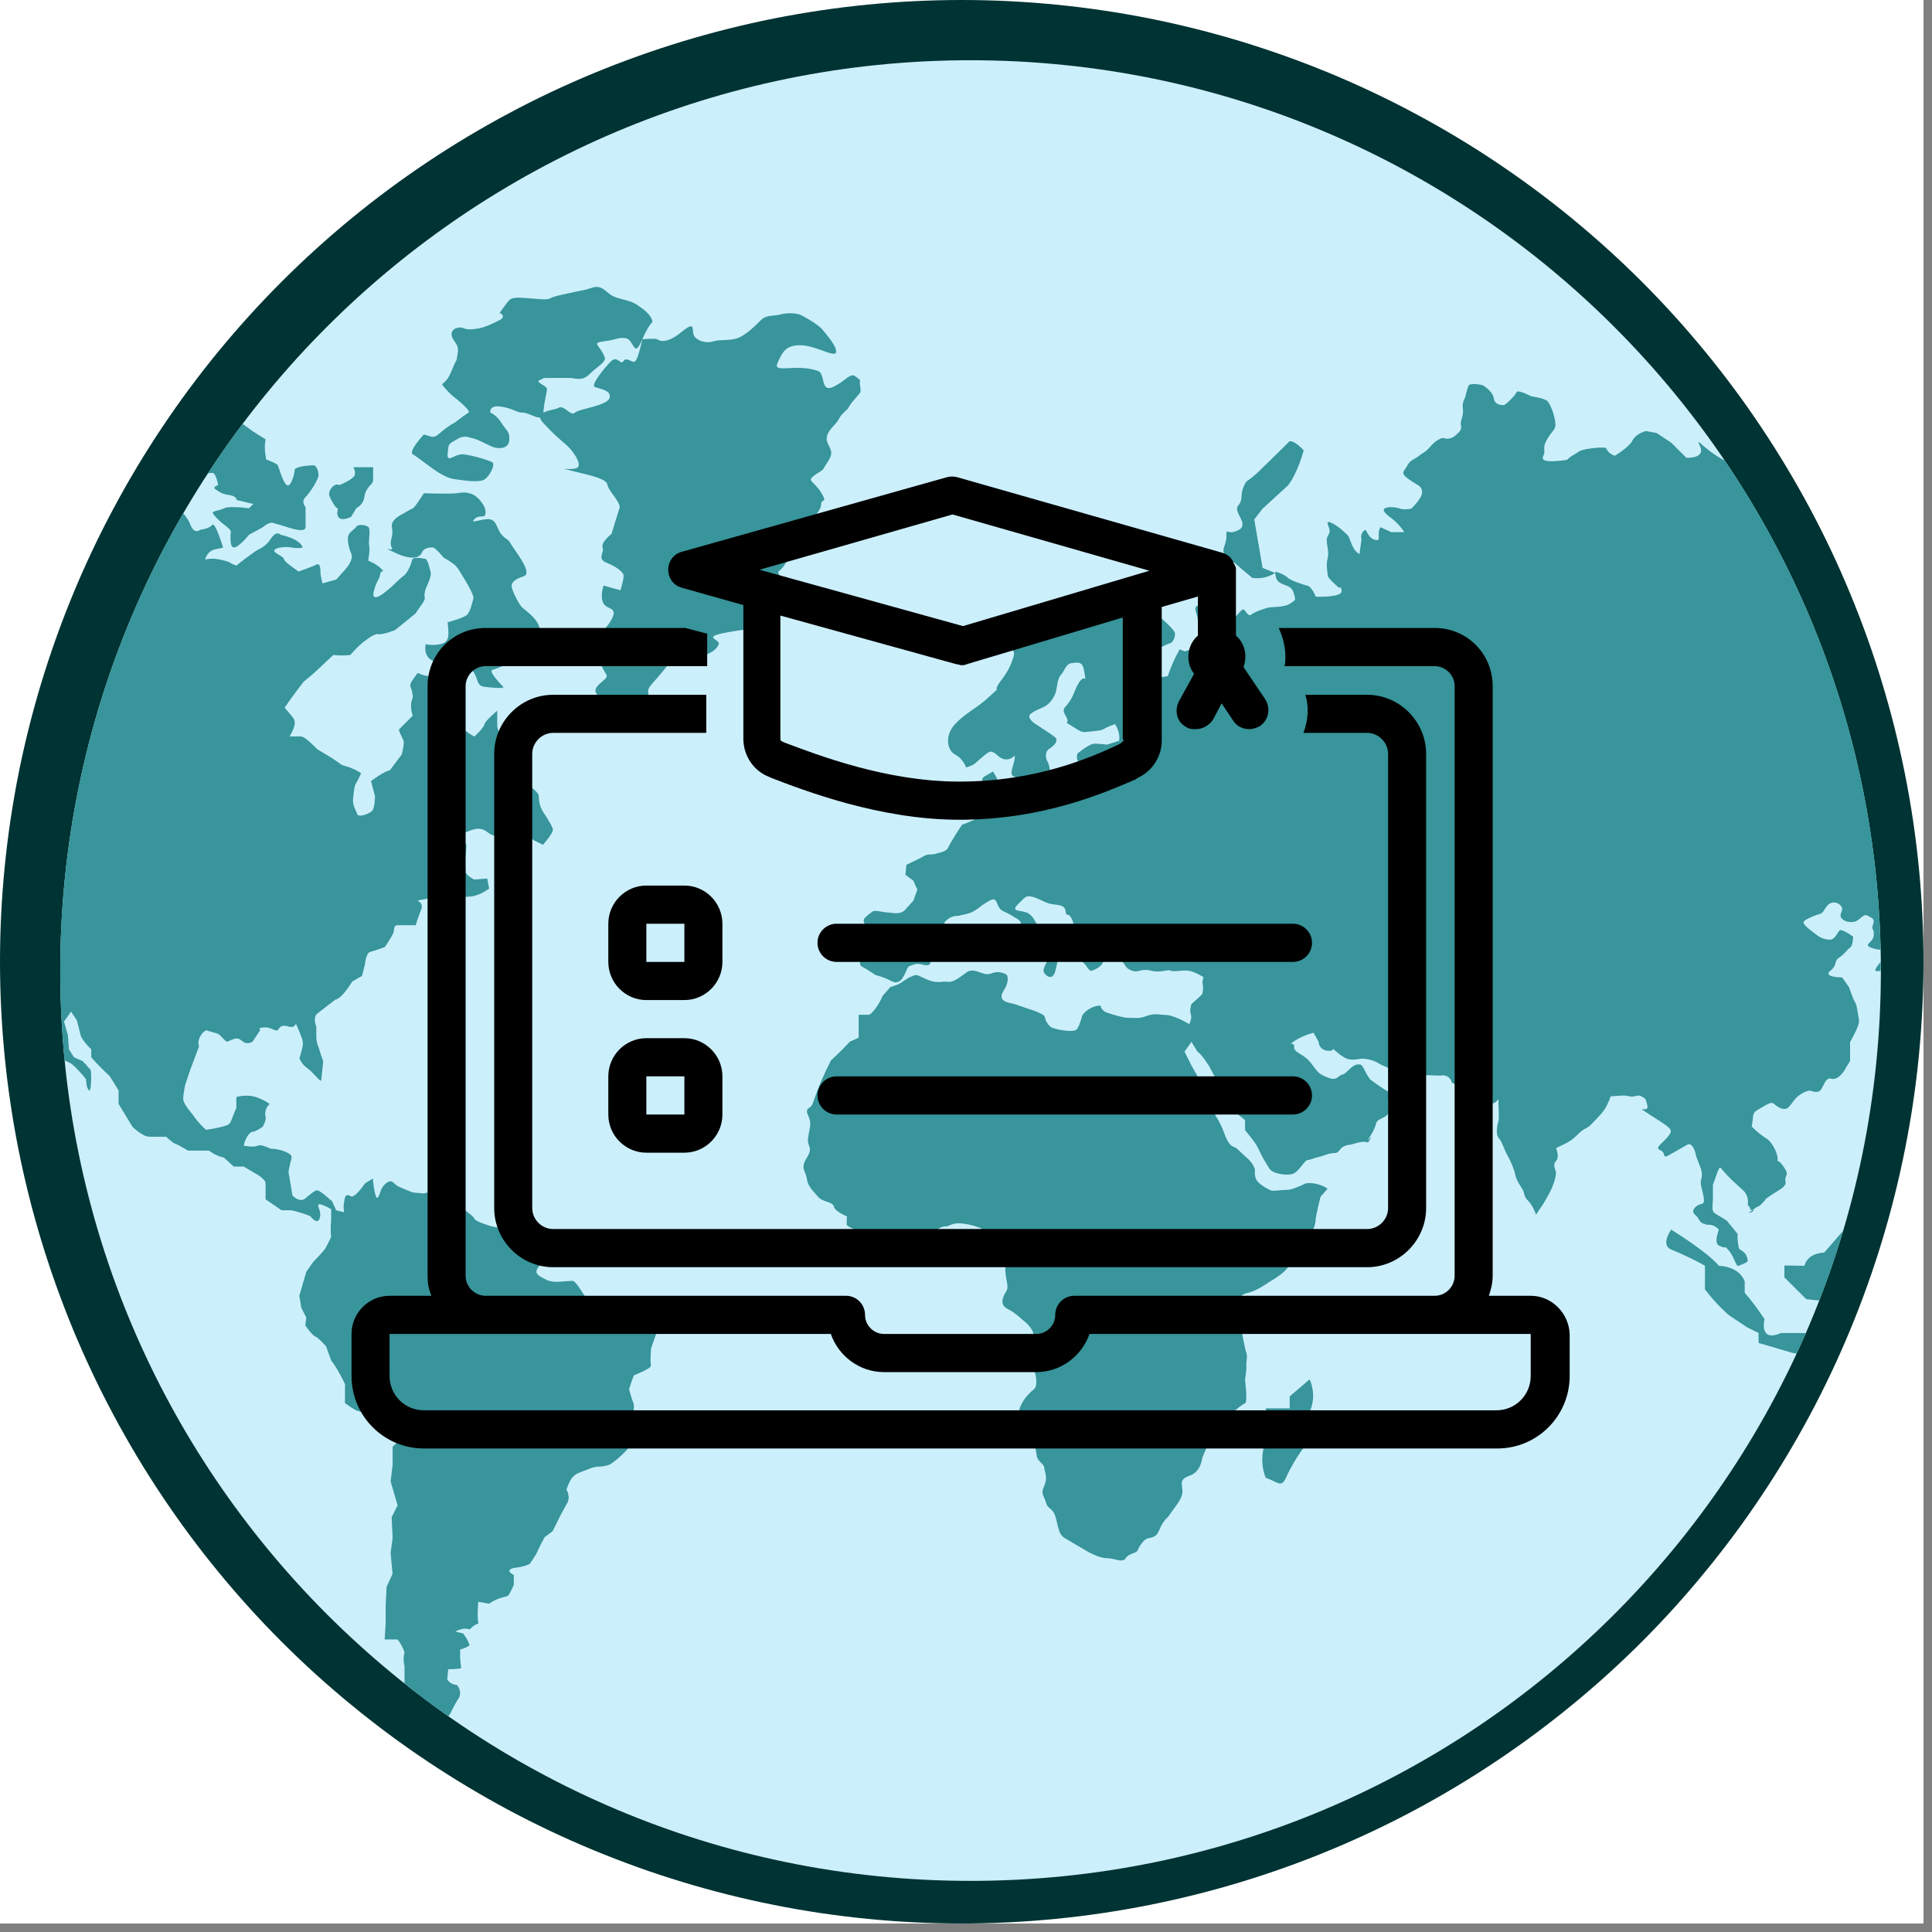
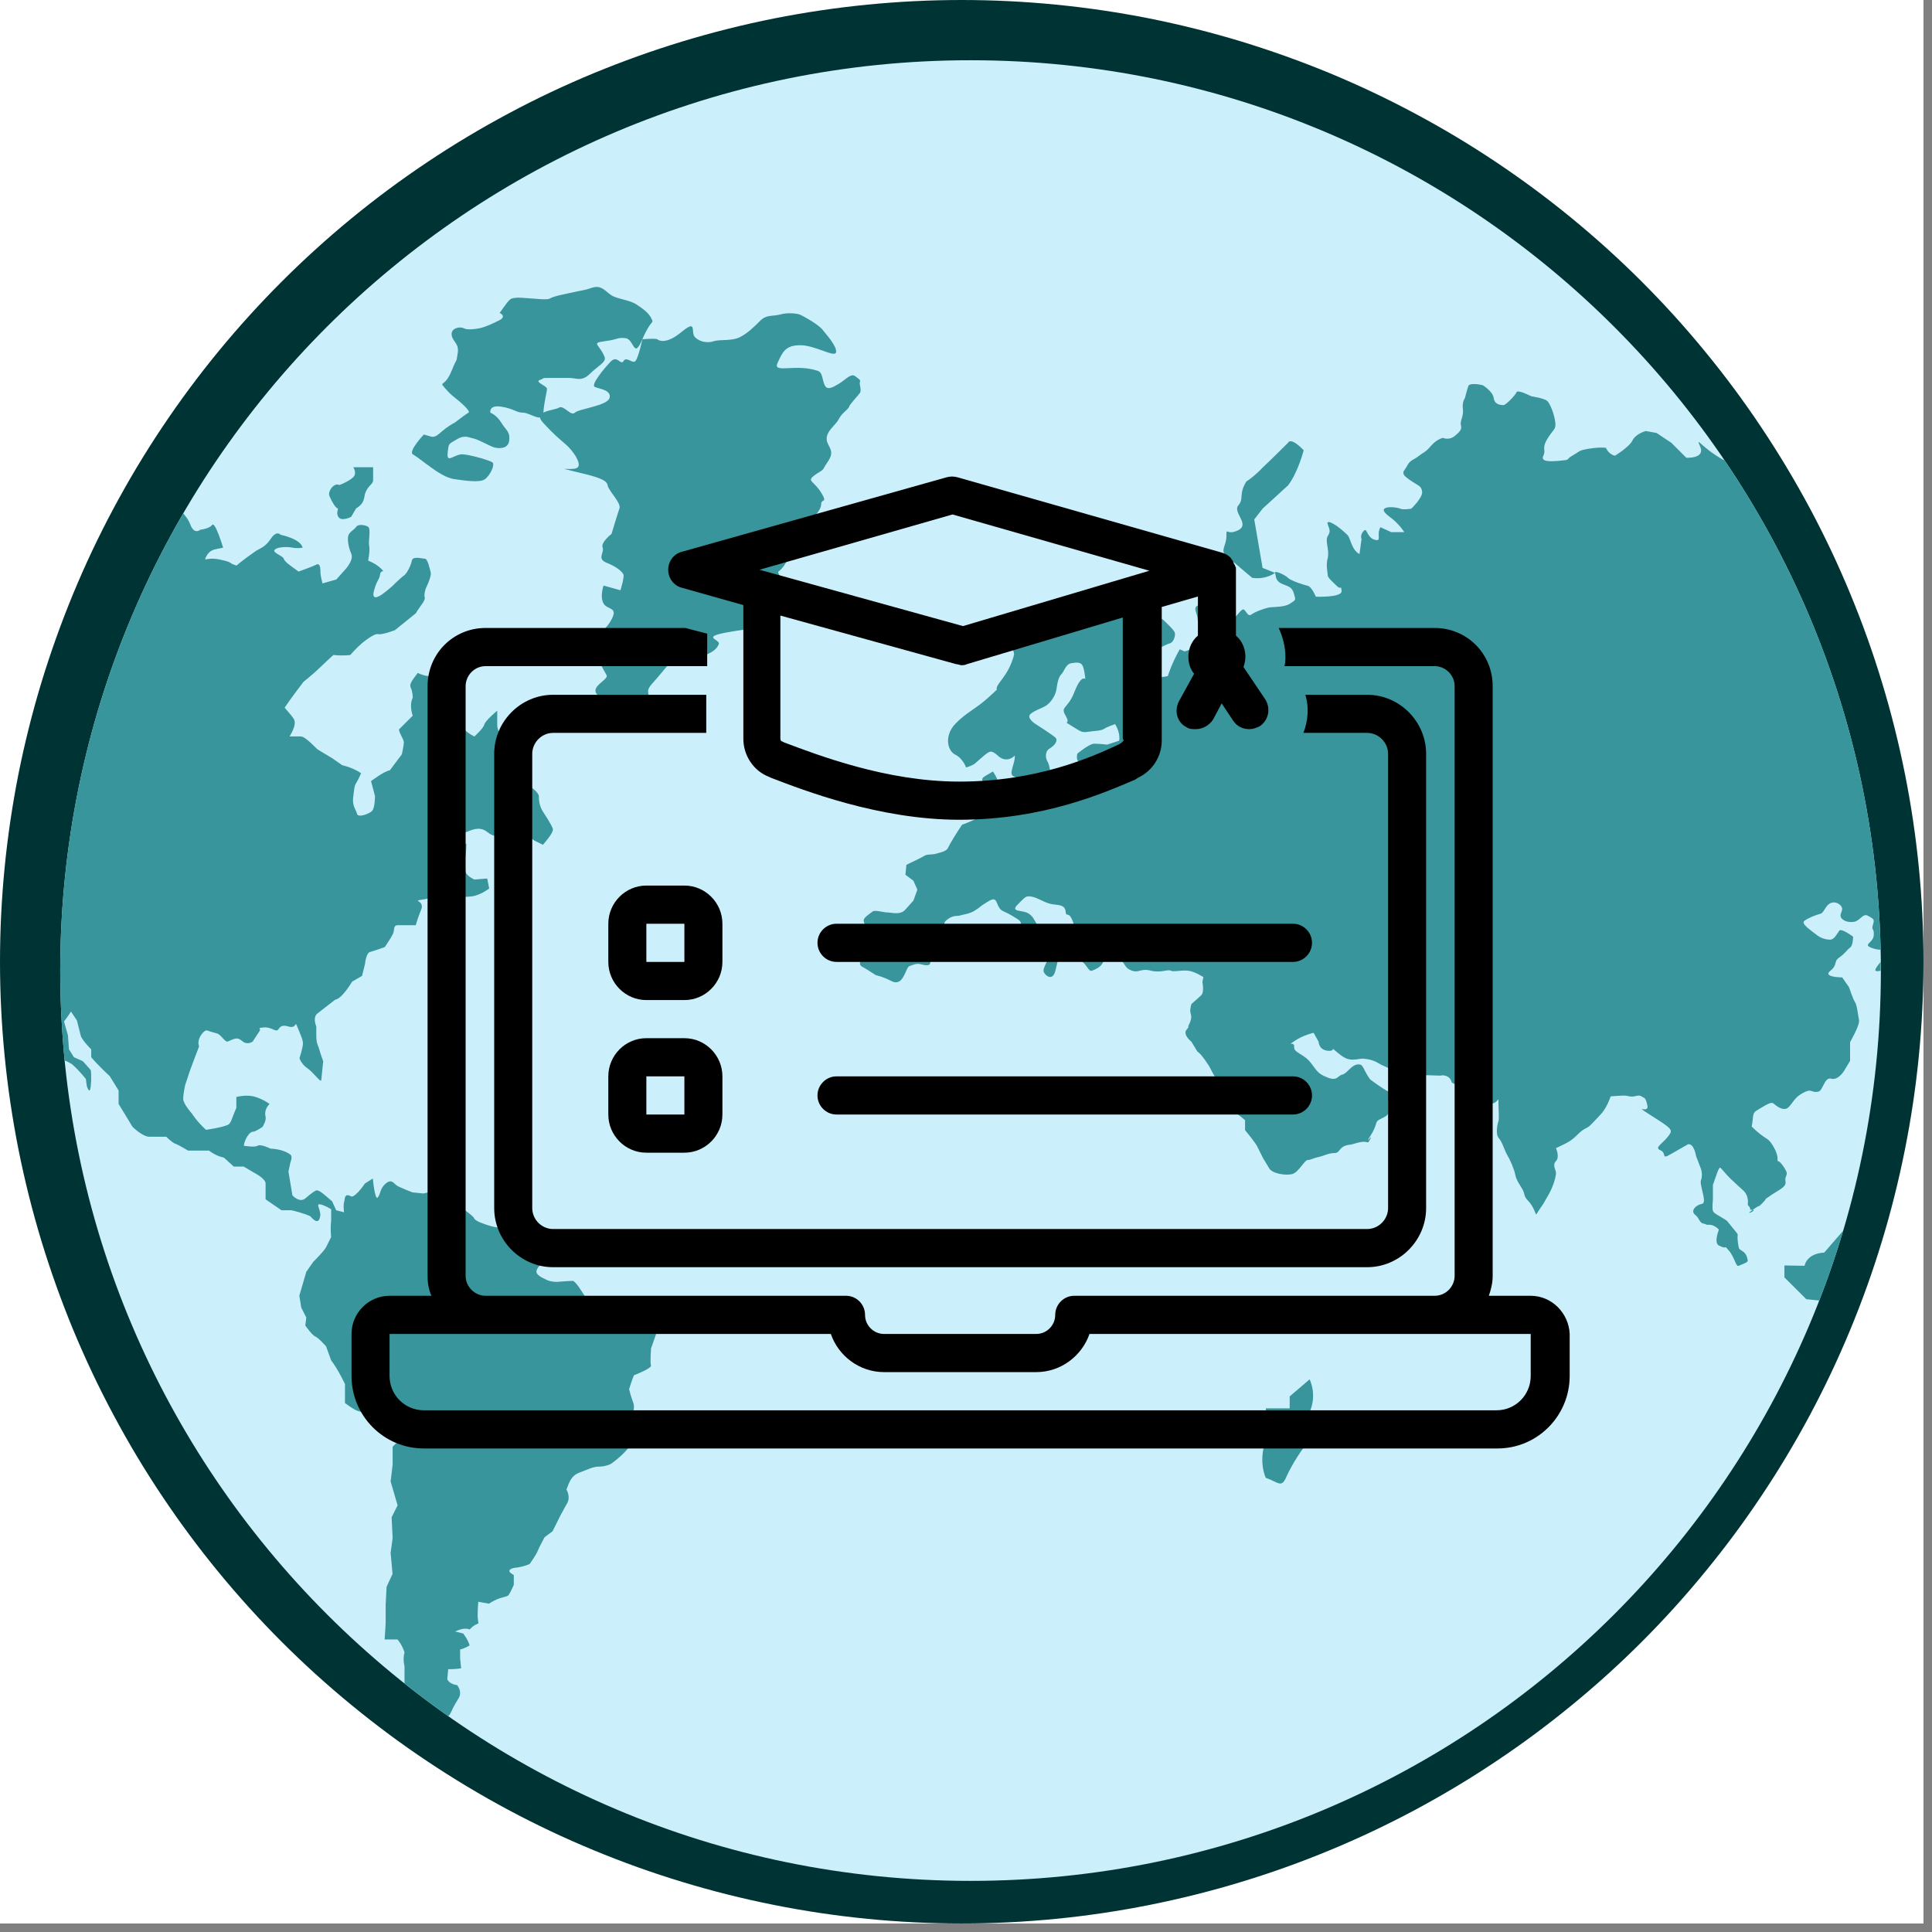
<svg xmlns="http://www.w3.org/2000/svg" width="150" zoomAndPan="magnify" viewBox="0 0 112.5 112.5" height="150" preserveAspectRatio="xMidYMid meet" version="1.0">
  <rect x="0" y="0" width="112.5" height="112.5" fill="#808080" stroke="none" />
  <defs>
    <clipPath id="ac5a7b4645">
      <path d="M 0 0 L 112.004 0 L 112.004 112.004 L 0 112.004 Z M 0 0 " clip-rule="nonzero" />
    </clipPath>
    <clipPath id="d67f431684">
      <path d="M 3.484 3.484 L 109.512 3.484 L 109.512 109.512 L 3.484 109.512 Z M 3.484 3.484 " clip-rule="nonzero" />
    </clipPath>
    <clipPath id="a4214eac86">
      <path d="M 3.484 24 L 38.371 24 L 38.371 103.781 L 3.484 103.781 Z M 3.484 24 " clip-rule="nonzero" />
    </clipPath>
    <clipPath id="8bca7f114e">
      <path d="M 109.523 56.535 C 109.516 85.812 85.773 109.535 56.496 109.523 C 27.223 109.512 3.5 85.77 3.508 56.496 C 3.52 27.223 27.262 3.496 56.535 3.508 C 85.809 3.52 109.535 27.258 109.523 56.535 Z M 109.523 56.535 " clip-rule="nonzero" />
    </clipPath>
    <clipPath id="a4c26e4489">
      <path d="M 10.941 24.305 L 18.676 24.305 L 18.676 32 L 10.941 32 Z M 10.941 24.305 " clip-rule="nonzero" />
    </clipPath>
    <clipPath id="23b28bf099">
-       <path d="M 109.523 56.535 C 109.516 85.812 85.773 109.535 56.496 109.523 C 27.223 109.512 3.5 85.77 3.508 56.496 C 3.52 27.223 27.262 3.496 56.535 3.508 C 85.809 3.52 109.535 27.258 109.523 56.535 Z M 109.523 56.535 " clip-rule="nonzero" />
-     </clipPath>
+       </clipPath>
    <clipPath id="72c0e3a37a">
      <path d="M 19.027 27.117 L 21.84 27.117 L 21.84 30.281 L 19.027 30.281 Z M 19.027 27.117 " clip-rule="nonzero" />
    </clipPath>
    <clipPath id="0da24de4eb">
      <path d="M 109.523 56.535 C 109.516 85.812 85.773 109.535 56.496 109.523 C 27.223 109.512 3.5 85.77 3.508 56.496 C 3.52 27.223 27.262 3.496 56.535 3.508 C 85.809 3.52 109.535 27.258 109.523 56.535 Z M 109.523 56.535 " clip-rule="nonzero" />
    </clipPath>
    <clipPath id="1eecace0e7">
-       <path d="M 22.547 28.523 L 31.688 28.523 L 31.688 40.129 L 22.547 40.129 Z M 22.547 28.523 " clip-rule="nonzero" />
-     </clipPath>
+       </clipPath>
    <clipPath id="84677d22ab">
      <path d="M 109.523 56.535 C 109.516 85.812 85.773 109.535 56.496 109.523 C 27.223 109.512 3.5 85.77 3.508 56.496 C 3.52 27.223 27.262 3.496 56.535 3.508 C 85.809 3.52 109.535 27.258 109.523 56.535 Z M 109.523 56.535 " clip-rule="nonzero" />
    </clipPath>
    <clipPath id="5713c73139">
      <path d="M 31.336 18 L 50.328 18 L 50.328 42.238 L 31.336 42.238 Z M 31.336 18 " clip-rule="nonzero" />
    </clipPath>
    <clipPath id="8e03f03429">
      <path d="M 109.523 56.535 C 109.516 85.812 85.773 109.535 56.496 109.523 C 27.223 109.512 3.5 85.77 3.508 56.496 C 3.52 27.223 27.262 3.496 56.535 3.508 C 85.809 3.52 109.535 27.258 109.523 56.535 Z M 109.523 56.535 " clip-rule="nonzero" />
    </clipPath>
    <clipPath id="15a247879b">
      <path d="M 23.953 16.566 L 38 16.566 L 38 28.172 L 23.953 28.172 Z M 23.953 16.566 " clip-rule="nonzero" />
    </clipPath>
    <clipPath id="e352679bff">
      <path d="M 109.523 56.535 C 109.516 85.812 85.773 109.535 56.496 109.523 C 27.223 109.512 3.5 85.77 3.508 56.496 C 3.52 27.223 27.262 3.496 56.535 3.508 C 85.809 3.52 109.535 27.258 109.523 56.535 Z M 109.523 56.535 " clip-rule="nonzero" />
    </clipPath>
    <clipPath id="16bd9706d7">
-       <path d="M 46.457 56.305 L 77.406 56.305 L 77.406 91 L 46.457 91 Z M 46.457 56.305 " clip-rule="nonzero" />
-     </clipPath>
+       </clipPath>
    <clipPath id="c2dbf55e6c">
      <path d="M 109.523 56.535 C 109.516 85.812 85.773 109.535 56.496 109.523 C 27.223 109.512 3.5 85.77 3.508 56.496 C 3.52 27.223 27.262 3.496 56.535 3.508 C 85.809 3.52 109.535 27.258 109.523 56.535 Z M 109.523 56.535 " clip-rule="nonzero" />
    </clipPath>
    <clipPath id="a93828178e">
      <path d="M 50 22.191 L 109.512 22.191 L 109.512 73.891 L 50 73.891 Z M 50 22.191 " clip-rule="nonzero" />
    </clipPath>
    <clipPath id="6fb9c59fe8">
      <path d="M 109.523 56.535 C 109.516 85.812 85.773 109.535 56.496 109.523 C 27.223 109.512 3.5 85.77 3.508 56.496 C 3.52 27.223 27.262 3.496 56.535 3.508 C 85.809 3.52 109.535 27.258 109.523 56.535 Z M 109.523 56.535 " clip-rule="nonzero" />
    </clipPath>
    <clipPath id="86fe8f9698">
      <path d="M 105 79.516 L 109.512 79.516 L 109.512 96.395 L 105 96.395 Z M 105 79.516 " clip-rule="nonzero" />
    </clipPath>
    <clipPath id="05b9aa9b17">
      <path d="M 109.523 56.535 C 109.516 85.812 85.773 109.535 56.496 109.523 C 27.223 109.512 3.5 85.77 3.508 56.496 C 3.52 27.223 27.262 3.496 56.535 3.508 C 85.809 3.52 109.535 27.258 109.523 56.535 Z M 109.523 56.535 " clip-rule="nonzero" />
    </clipPath>
    <clipPath id="bcfea4b2ab">
      <path d="M 73.188 80.219 L 76.703 80.219 L 76.703 86.551 L 73.188 86.551 Z M 73.188 80.219 " clip-rule="nonzero" />
    </clipPath>
    <clipPath id="d00bd01a38">
      <path d="M 109.523 56.535 C 109.516 85.812 85.773 109.535 56.496 109.523 C 27.223 109.512 3.5 85.77 3.508 56.496 C 3.52 27.223 27.262 3.496 56.535 3.508 C 85.809 3.52 109.535 27.258 109.523 56.535 Z M 109.523 56.535 " clip-rule="nonzero" />
    </clipPath>
    <clipPath id="29ced0e62b">
      <path d="M 71.074 25.359 L 76 25.359 L 76 33.797 L 71.074 33.797 Z M 71.074 25.359 " clip-rule="nonzero" />
    </clipPath>
    <clipPath id="dffcf81638">
      <path d="M 109.523 56.535 C 109.516 85.812 85.773 109.535 56.496 109.523 C 27.223 109.512 3.5 85.77 3.508 56.496 C 3.52 27.223 27.262 3.496 56.535 3.508 C 85.809 3.52 109.535 27.258 109.523 56.535 Z M 109.523 56.535 " clip-rule="nonzero" />
    </clipPath>
    <clipPath id="0bf3822426">
      <path d="M 97 71.426 L 109.512 71.426 L 109.512 79 L 97 79 Z M 97 71.426 " clip-rule="nonzero" />
    </clipPath>
    <clipPath id="01e1d65fa9">
-       <path d="M 109.523 56.535 C 109.516 85.812 85.773 109.535 56.496 109.523 C 27.223 109.512 3.5 85.77 3.508 56.496 C 3.52 27.223 27.262 3.496 56.535 3.508 C 85.809 3.52 109.535 27.258 109.523 56.535 Z M 109.523 56.535 " clip-rule="nonzero" />
-     </clipPath>
+       </clipPath>
    <clipPath id="a42e757863">
      <path d="M 103.781 71.426 L 108 71.426 L 108 76.352 L 103.781 76.352 Z M 103.781 71.426 " clip-rule="nonzero" />
    </clipPath>
    <clipPath id="0c48991512">
      <path d="M 109.523 56.535 C 109.516 85.812 85.773 109.535 56.496 109.523 C 27.223 109.512 3.5 85.77 3.508 56.496 C 3.52 27.223 27.262 3.496 56.535 3.508 C 85.809 3.52 109.535 27.258 109.523 56.535 Z M 109.523 56.535 " clip-rule="nonzero" />
    </clipPath>
    <clipPath id="d9337f09aa">
      <path d="M 108.352 73.539 L 109.512 73.539 L 109.512 77.406 L 108.352 77.406 Z M 108.352 73.539 " clip-rule="nonzero" />
    </clipPath>
    <clipPath id="70ced13a34">
      <path d="M 109.523 56.535 C 109.516 85.812 85.773 109.535 56.496 109.523 C 27.223 109.512 3.5 85.77 3.508 56.496 C 3.52 27.223 27.262 3.496 56.535 3.508 C 85.809 3.52 109.535 27.258 109.523 56.535 Z M 109.523 56.535 " clip-rule="nonzero" />
    </clipPath>
    <clipPath id="0bf6644c7b">
      <path d="M 20.469 36 L 91.402 36 L 91.402 84.414 L 20.469 84.414 Z M 20.469 36 " clip-rule="nonzero" />
    </clipPath>
    <clipPath id="1982a5a544">
      <path d="M 38 27.664 L 74 27.664 L 74 48 L 38 48 Z M 38 27.664 " clip-rule="nonzero" />
    </clipPath>
  </defs>
  <g clip-path="url(#ac5a7b4645)">
    <path fill="#ffffff" d="M 0 0 L 112.004 0 L 112.004 112.004 L 0 112.004 Z M 0 0 " fill-opacity="1" fill-rule="nonzero" />
    <path fill="#ffffff" d="M 0 0 L 112.004 0 L 112.004 112.004 L 0 112.004 Z M 0 0 " fill-opacity="1" fill-rule="nonzero" />
    <path fill="#003333" d="M 112.004 56 C 112.004 57.836 111.914 59.664 111.734 61.488 C 111.555 63.316 111.285 65.129 110.926 66.926 C 110.566 68.727 110.125 70.504 109.59 72.258 C 109.059 74.012 108.441 75.738 107.738 77.434 C 107.039 79.125 106.254 80.781 105.391 82.398 C 104.523 84.016 103.582 85.59 102.562 87.113 C 101.547 88.637 100.453 90.109 99.289 91.527 C 98.129 92.945 96.898 94.305 95.602 95.602 C 94.305 96.898 92.945 98.129 91.527 99.289 C 90.109 100.453 88.637 101.547 87.113 102.562 C 85.59 103.582 84.016 104.523 82.398 105.391 C 80.781 106.254 79.125 107.039 77.434 107.738 C 75.738 108.441 74.012 109.059 72.258 109.59 C 70.504 110.125 68.727 110.566 66.926 110.926 C 65.129 111.285 63.316 111.555 61.488 111.734 C 59.664 111.914 57.836 112.004 56 112.004 C 54.168 112.004 52.336 111.914 50.512 111.734 C 48.688 111.555 46.875 111.285 45.074 110.926 C 43.277 110.566 41.5 110.125 39.746 109.59 C 37.988 109.059 36.266 108.441 34.57 107.738 C 32.875 107.039 31.219 106.254 29.602 105.391 C 27.984 104.523 26.414 103.582 24.887 102.562 C 23.363 101.547 21.891 100.453 20.473 99.289 C 19.055 98.129 17.699 96.898 16.402 95.602 C 15.105 94.305 13.875 92.945 12.711 91.527 C 11.547 90.109 10.457 88.637 9.438 87.113 C 8.418 85.59 7.477 84.016 6.613 82.398 C 5.746 80.781 4.965 79.125 4.262 77.434 C 3.562 75.738 2.945 74.012 2.41 72.258 C 1.879 70.504 1.434 68.727 1.074 66.926 C 0.719 65.129 0.449 63.316 0.27 61.488 C 0.09 59.664 0 57.836 0 56 C 0 54.168 0.09 52.336 0.27 50.512 C 0.449 48.688 0.719 46.875 1.074 45.074 C 1.434 43.277 1.879 41.5 2.41 39.746 C 2.945 37.988 3.562 36.266 4.262 34.57 C 4.965 32.875 5.746 31.219 6.613 29.602 C 7.477 27.984 8.418 26.414 9.438 24.887 C 10.457 23.363 11.547 21.891 12.711 20.473 C 13.875 19.055 15.105 17.699 16.402 16.402 C 17.699 15.105 19.055 13.875 20.473 12.711 C 21.891 11.547 23.363 10.457 24.887 9.438 C 26.414 8.418 27.984 7.477 29.602 6.613 C 31.219 5.746 32.875 4.965 34.57 4.262 C 36.266 3.562 37.988 2.945 39.746 2.41 C 41.5 1.879 43.277 1.434 45.074 1.074 C 46.875 0.719 48.688 0.449 50.512 0.27 C 52.336 0.09 54.168 0 56 0 C 57.836 0 59.664 0.09 61.488 0.27 C 63.316 0.449 65.129 0.719 66.926 1.074 C 68.727 1.434 70.504 1.879 72.258 2.41 C 74.012 2.945 75.738 3.562 77.434 4.262 C 79.125 4.965 80.781 5.746 82.398 6.613 C 84.016 7.477 85.59 8.418 87.113 9.438 C 88.637 10.457 90.109 11.547 91.527 12.711 C 92.945 13.875 94.305 15.105 95.602 16.402 C 96.898 17.699 98.129 19.055 99.289 20.473 C 100.453 21.891 101.547 23.363 102.562 24.887 C 103.582 26.414 104.523 27.984 105.391 29.602 C 106.254 31.219 107.039 32.875 107.738 34.57 C 108.441 36.266 109.059 37.988 109.59 39.746 C 110.125 41.5 110.566 43.277 110.926 45.074 C 111.285 46.875 111.555 48.688 111.734 50.512 C 111.914 52.336 112.004 54.168 112.004 56 Z M 112.004 56 " fill-opacity="1" fill-rule="nonzero" />
  </g>
  <path fill="#ffffff" d="M 108.262 56 C 108.262 57.711 108.18 59.422 108.012 61.125 C 107.844 62.828 107.594 64.52 107.258 66.195 C 106.926 67.875 106.508 69.535 106.012 71.172 C 105.516 72.809 104.941 74.418 104.285 76 C 103.629 77.582 102.898 79.129 102.094 80.637 C 101.285 82.148 100.406 83.613 99.457 85.035 C 98.504 86.461 97.484 87.832 96.398 89.156 C 95.312 90.48 94.168 91.746 92.957 92.957 C 91.746 94.168 90.48 95.312 89.156 96.398 C 87.832 97.484 86.461 98.504 85.035 99.457 C 83.613 100.406 82.148 101.285 80.637 102.094 C 79.129 102.898 77.582 103.629 76 104.285 C 74.418 104.941 72.809 105.516 71.172 106.012 C 69.535 106.508 67.875 106.926 66.195 107.258 C 64.52 107.594 62.828 107.844 61.125 108.012 C 59.422 108.18 57.711 108.262 56 108.262 C 54.289 108.262 52.582 108.18 50.879 108.012 C 49.176 107.844 47.484 107.594 45.805 107.258 C 44.125 106.926 42.469 106.508 40.832 106.012 C 39.191 105.516 37.582 104.941 36 104.285 C 34.418 103.629 32.875 102.898 31.363 102.094 C 29.855 101.285 28.391 100.406 26.965 99.457 C 25.543 98.504 24.168 97.484 22.848 96.398 C 21.523 95.312 20.258 94.168 19.047 92.957 C 17.836 91.746 16.688 90.48 15.602 89.156 C 14.516 87.832 13.496 86.461 12.547 85.035 C 11.598 83.613 10.719 82.148 9.91 80.637 C 9.102 79.129 8.371 77.582 7.719 76 C 7.062 74.418 6.484 72.809 5.988 71.172 C 5.492 69.535 5.078 67.875 4.742 66.195 C 4.41 64.52 4.16 62.828 3.992 61.125 C 3.824 59.422 3.738 57.711 3.738 56 C 3.738 54.289 3.824 52.582 3.992 50.879 C 4.16 49.176 4.41 47.484 4.742 45.805 C 5.078 44.125 5.492 42.469 5.988 40.832 C 6.484 39.191 7.062 37.582 7.719 36 C 8.371 34.418 9.102 32.875 9.91 31.363 C 10.719 29.855 11.598 28.391 12.547 26.965 C 13.496 25.543 14.516 24.168 15.602 22.848 C 16.688 21.523 17.836 20.258 19.047 19.047 C 20.258 17.836 21.523 16.688 22.848 15.602 C 24.168 14.516 25.543 13.496 26.965 12.547 C 28.391 11.598 29.855 10.719 31.363 9.91 C 32.875 9.102 34.418 8.371 36 7.719 C 37.582 7.062 39.191 6.484 40.832 5.988 C 42.469 5.492 44.125 5.078 45.805 4.742 C 47.484 4.41 49.176 4.16 50.879 3.992 C 52.582 3.824 54.289 3.738 56 3.738 C 57.711 3.738 59.422 3.824 61.125 3.992 C 62.828 4.16 64.52 4.41 66.195 4.742 C 67.875 5.078 69.535 5.492 71.172 5.988 C 72.809 6.484 74.418 7.062 76 7.719 C 77.582 8.371 79.129 9.102 80.637 9.91 C 82.148 10.719 83.613 11.598 85.035 12.547 C 86.461 13.496 87.832 14.516 89.156 15.602 C 90.48 16.688 91.746 17.836 92.957 19.047 C 94.168 20.258 95.312 21.523 96.398 22.848 C 97.484 24.168 98.504 25.543 99.457 26.965 C 100.406 28.391 101.285 29.855 102.094 31.363 C 102.898 32.875 103.629 34.418 104.285 36 C 104.941 37.582 105.516 39.191 106.012 40.832 C 106.508 42.469 106.926 44.125 107.258 45.805 C 107.594 47.484 107.844 49.176 108.012 50.879 C 108.18 52.582 108.262 54.289 108.262 56 Z M 108.262 56 " fill-opacity="1" fill-rule="nonzero" />
  <path fill="#7dd63e" d="M 40.332 58.188 C 39.406 58.188 38.652 57.43 38.652 56.504 L 38.652 55.078 C 38.652 50.457 42.43 46.676 47.094 46.676 L 53.145 46.676 C 54.07 46.676 54.824 47.43 54.824 48.355 C 54.824 49.277 54.07 50.035 53.145 50.035 L 47.094 50.035 C 44.32 50.035 42.012 52.305 42.012 55.078 L 42.012 56.504 C 42.012 57.43 41.297 58.188 40.332 58.188 Z M 71.672 58.145 C 70.746 58.145 69.992 57.387 69.992 56.465 L 69.992 55.078 C 69.992 52.305 67.723 50.035 64.949 50.035 L 58.898 50.035 C 57.977 50.035 57.219 49.277 57.219 48.355 C 57.219 47.43 57.977 46.676 58.898 46.676 L 64.949 46.676 C 69.57 46.676 73.352 50.457 73.352 55.078 L 73.352 56.465 C 73.352 57.387 72.594 58.145 71.672 58.145 Z M 71.672 58.145 " fill-opacity="1" fill-rule="evenodd" />
  <path fill="#7dd63e" d="M 63.27 37.18 C 62.934 37.18 62.598 37.098 62.344 36.887 C 61.84 36.594 61.547 36.004 61.59 35.414 C 61.59 35.375 61.672 31.762 59.699 30.207 C 58.562 30.793 56.504 31.551 53.145 31.594 C 53.102 31.594 52.137 31.594 51.465 32.309 C 50.875 32.852 50.582 33.82 50.582 35.078 C 50.582 35.121 50.625 35.207 50.625 35.289 C 50.625 36.215 49.867 36.969 48.902 36.969 C 48.605 36.969 48.312 36.887 48.02 36.719 L 46.758 35.918 C 46.211 35.582 45.918 34.996 45.961 34.367 C 46.129 31.844 45.5 29.574 45.078 29.535 C 44.488 29.449 43.945 29.07 43.734 28.527 C 43.48 27.98 43.566 27.348 43.902 26.844 C 44.027 26.719 46.465 23.484 49.824 21.637 C 51.465 20.711 53.648 20.164 55.664 20.164 C 58.227 20.164 60.285 21.047 61.504 22.688 C 62.512 22.938 64.234 23.566 65.453 25.082 C 66.547 26.426 67.008 28.148 66.758 30.164 L 66.211 35.039 C 66.168 35.625 65.789 36.129 65.285 36.383 L 63.984 37.012 C 63.773 37.098 63.52 37.18 63.27 37.18 Z M 47.809 27.477 C 48.355 28.191 48.734 29.113 48.941 30.039 C 48.984 29.996 49.027 29.953 49.07 29.91 C 50.664 28.273 52.723 28.23 53.102 28.23 C 53.102 28.23 53.145 28.23 53.188 28.23 C 57.094 28.191 58.523 27.012 58.562 26.973 C 59.027 26.469 59.699 26.383 60.371 26.676 C 61.797 27.309 62.766 28.359 63.48 29.492 C 63.648 26.508 61.125 25.965 60.328 25.879 C 59.781 25.797 59.32 25.5 59.027 25.039 C 58.355 23.777 56.801 23.527 55.664 23.527 C 54.238 23.527 52.598 23.945 51.422 24.578 C 49.953 25.375 48.691 26.594 47.809 27.477 Z M 47.809 27.477 " fill-opacity="1" fill-rule="evenodd" />
  <path fill="#7dd63e" d="M 56.043 45.5 C 56 45.5 56 45.5 56 45.5 C 55.078 45.5 54.32 44.742 54.32 43.816 C 54.32 42.895 55.078 42.137 56 42.137 C 56 42.137 56 42.137 56.043 42.137 C 57.555 42.137 58.941 41.59 59.824 40.625 C 60.664 39.742 61 38.523 60.875 37.055 C 60.832 36.508 61.043 35.961 61.461 35.625 C 61.84 35.332 62.344 35.164 62.809 35.246 C 62.848 35.246 62.848 35.207 62.891 35.207 C 62.723 34.324 63.27 33.441 64.109 33.23 C 65.035 33.02 65.957 33.566 66.168 34.449 C 66.504 35.668 66.043 36.93 65.074 37.727 C 64.867 37.977 64.57 38.23 64.234 38.398 C 64.109 40.121 63.438 41.676 62.305 42.938 C 60.789 44.574 58.523 45.5 56.043 45.5 Z M 56.043 45.5 " fill-opacity="1" fill-rule="evenodd" />
  <path fill="#7dd63e" d="M 56 51.547 C 53.188 51.547 50.875 49.238 50.875 46.379 L 50.875 43.02 C 50.875 42.094 51.633 41.34 52.555 41.34 C 53.48 41.34 54.238 42.094 54.238 43.02 L 54.238 46.379 C 54.238 47.391 55.035 48.188 56 48.188 C 57.008 48.188 57.809 47.391 57.809 46.379 L 57.809 42.977 C 57.809 42.055 58.562 41.297 59.488 41.297 C 60.414 41.297 61.168 42.055 61.168 42.977 L 61.168 46.379 C 61.168 49.238 58.859 51.547 56 51.547 Z M 56 51.547 " fill-opacity="1" fill-rule="evenodd" />
  <path fill="#7dd63e" d="M 55.961 45.5 C 53.48 45.5 51.211 44.574 49.699 42.938 C 48.566 41.676 47.895 40.121 47.766 38.398 C 47.43 38.23 47.137 37.977 46.926 37.727 C 45.457 36.551 45.539 34.574 46.211 33.523 C 46.758 32.77 47.809 32.559 48.566 33.062 C 49.277 33.566 49.488 34.492 49.152 35.207 C 49.152 35.246 49.152 35.246 49.195 35.246 C 49.656 35.207 50.16 35.332 50.496 35.625 C 50.918 35.961 51.168 36.508 51.129 37.055 C 51 38.523 51.336 39.742 52.18 40.625 C 53.059 41.59 54.445 42.137 55.961 42.137 C 56 42.137 56 42.137 56 42.137 C 56.926 42.137 57.68 42.895 57.68 43.816 C 57.68 44.742 56.926 45.5 56 45.5 C 56 45.5 56 45.5 55.961 45.5 Z M 55.961 45.5 " fill-opacity="1" fill-rule="evenodd" />
  <path fill="#003333" d="M 73.73 85.031 L 38.312 85.031 C 37.391 85.031 36.633 84.273 36.633 83.352 L 36.633 59.824 C 36.633 56.84 39.07 54.406 42.055 54.406 L 69.992 54.406 C 72.973 54.406 75.41 56.801 75.41 59.781 L 75.41 83.352 C 75.41 84.273 74.652 85.031 73.73 85.031 Z M 39.996 81.672 L 72.051 81.672 L 72.051 59.781 C 72.051 58.691 71.125 57.766 69.992 57.766 L 42.055 57.766 C 40.918 57.766 39.996 58.691 39.996 59.824 Z M 39.996 81.672 " fill-opacity="1" fill-rule="evenodd" />
  <path fill="#003333" d="M 73.73 77.93 L 38.312 77.93 C 37.391 77.93 36.633 77.176 36.633 76.25 C 36.633 75.328 37.391 74.57 38.312 74.57 L 73.73 74.57 C 74.652 74.57 75.41 75.328 75.41 76.25 C 75.41 77.176 74.652 77.93 73.73 77.93 Z M 73.73 77.93 " fill-opacity="1" fill-rule="evenodd" />
  <path fill="#003333" d="M 61.043 91.879 C 60.285 91.879 59.57 91.332 59.402 90.578 L 57.809 83.73 C 57.598 82.848 58.145 81.922 59.027 81.711 C 59.949 81.504 60.832 82.047 61.086 82.973 L 62.68 89.777 C 62.891 90.703 62.344 91.586 61.422 91.793 C 61.293 91.836 61.168 91.879 61.043 91.879 Z M 51 91.879 C 50.875 91.879 50.75 91.836 50.582 91.793 C 49.699 91.586 49.152 90.703 49.363 89.777 L 50.961 82.973 C 51.168 82.047 52.094 81.504 52.977 81.711 C 53.902 81.922 54.445 82.848 54.238 83.73 L 52.641 90.578 C 52.43 91.332 51.758 91.879 51 91.879 Z M 51 91.879 " fill-opacity="1" fill-rule="evenodd" />
-   <path fill="#003333" d="M 66.965 91.879 L 45.078 91.879 C 44.152 91.879 43.398 91.121 43.398 90.199 C 43.398 89.23 44.152 88.52 45.078 88.52 L 66.965 88.52 C 67.891 88.52 68.648 89.23 68.648 90.199 C 68.648 91.121 67.891 91.879 66.965 91.879 Z M 66.965 91.879 " fill-opacity="1" fill-rule="evenodd" />
  <g clip-path="url(#d67f431684)">
    <path fill="#cceffc" d="M 109.523 56.535 C 109.516 85.812 85.773 109.535 56.496 109.523 C 27.223 109.512 3.5 85.77 3.508 56.496 C 3.52 27.223 27.262 3.496 56.535 3.508 C 85.809 3.52 109.535 27.258 109.523 56.535 " fill-opacity="1" fill-rule="nonzero" />
  </g>
  <g clip-path="url(#a4214eac86)">
    <g clip-path="url(#8bca7f114e)">
      <path fill="#37959b" d="M -7.254 31.766 L -9.453 32.344 L -10.727 33.734 L -10.727 36.742 C -9.57 36.625 -8.992 36.742 -8.992 36.742 L -8.992 37.898 L -9.918 39.285 C -10.035 39.98 -8.992 39.285 -8.992 39.285 L -8.297 38.012 C -7.371 37.32 -7.371 37.32 -7.371 37.32 L -6.215 36.395 C -6.215 36.395 -5.52 36.125 -5.172 35.684 C -4.824 35.238 -3.898 35.684 -3.898 35.684 C -2.977 36.164 -2.977 36.164 -2.977 36.164 L -1.82 36.977 L -0.43 38.246 L -0.434 39.598 L -0.434 42.992 L 1.188 43.684 L 1.188 44.957 L 2.113 46.578 L 2.113 47.621 L 1.531 49.355 L 1.414 50.512 L 0.375 52.941 L 1.414 55.488 L 2.109 57.148 L 3.496 58.031 L 2.918 59.305 L 3.148 59.941 L 3.496 60.641 C 3.32 61.215 3.148 61.617 3.496 61.676 C 3.844 61.734 4.188 61.965 4.188 61.965 C 4.652 62.371 5 62.832 5 62.832 C 5.055 63.238 5.055 63.238 5.055 63.238 C 5.055 63.238 5.23 63.816 5.285 63.238 C 5.344 62.66 5.285 62.312 5.285 62.312 L 4.824 61.793 L 4.305 61.562 L 4.016 61.102 L 3.957 60.289 L 3.727 59.48 C 3.957 59.188 4.133 58.902 4.133 58.902 L 4.48 59.422 L 4.711 60.344 C 4.883 60.695 5.312 61.102 5.312 61.102 L 5.312 61.562 C 5.75 62.082 6.387 62.66 6.387 62.66 L 6.906 63.496 L 6.906 64.281 L 7.715 65.613 C 7.715 65.613 8.293 66.191 8.699 66.191 C 9.102 66.191 9.68 66.191 9.68 66.191 C 9.68 66.191 10.027 66.539 10.203 66.598 C 10.379 66.652 10.953 67 10.953 67 L 12.168 67 C 12.633 67.348 13.035 67.406 13.035 67.406 L 13.613 67.93 L 14.191 67.93 L 14.77 68.273 C 14.77 68.273 15.465 68.621 15.465 68.91 C 15.465 69.199 15.465 69.836 15.465 69.836 L 16.391 70.473 L 16.969 70.473 C 17.723 70.648 18.066 70.82 18.066 70.82 C 18.414 71.227 18.586 71.168 18.645 70.82 C 18.703 70.473 18.355 70.07 18.645 70.129 C 18.934 70.184 19.285 70.418 19.285 70.418 L 19.281 71.102 C 19.227 71.574 19.281 72.035 19.281 72.035 C 19.281 72.035 19.109 72.383 18.992 72.617 C 18.879 72.848 18.238 73.48 18.238 73.48 L 17.836 74.059 L 17.43 75.449 L 17.543 76.141 L 17.836 76.723 C 17.777 77.184 17.777 77.184 17.777 77.184 C 17.777 77.184 18.184 77.762 18.352 77.82 C 18.527 77.879 18.988 78.398 18.988 78.398 L 19.281 79.211 C 19.684 79.73 20.09 80.598 20.09 80.598 L 20.086 81.695 C 20.086 81.695 20.609 82.102 20.84 82.16 C 21.07 82.219 21.766 82.449 21.766 82.449 L 22.633 82.91 L 23.152 83.316 L 23.152 83.953 L 22.863 84.242 L 22.863 85.285 L 22.746 86.266 L 23.152 87.656 L 22.805 88.352 L 22.863 89.562 L 22.746 90.43 L 22.859 91.648 L 22.512 92.398 L 22.457 93.441 L 22.457 94.539 L 22.398 95.465 L 23.148 95.465 C 23.438 95.812 23.555 96.219 23.555 96.219 C 23.438 96.621 23.555 97.027 23.555 97.027 L 23.555 98.012 L 23.207 98.938 L 23.551 99.977 L 23.844 100.496 L 23.84 101.074 L 23.84 101.77 C 24.766 102.234 25.105 102.398 25.227 102.52 C 25.574 102.867 25.52 103.215 25.867 103.277 C 26.211 103.332 26.5 103.277 26.5 103.277 L 27.078 103.566 C 27.832 103.797 26.734 102.812 26.734 102.812 L 26.211 102.234 C 26.211 101.77 26.039 101.422 26.039 101.422 L 25.867 100.785 L 25.926 100.152 C 26.211 99.805 26.211 99.805 26.211 99.805 C 26.211 99.805 25.98 100.324 26.211 99.805 C 26.445 99.285 26.676 98.938 26.676 98.938 C 26.965 98.531 26.621 98.125 26.621 98.125 C 26.156 98.07 26.043 97.781 26.043 97.781 L 26.098 97.199 C 26.559 97.199 26.852 97.145 26.852 97.145 L 26.793 96.566 L 26.793 96.047 C 27.082 95.988 27.344 95.812 27.344 95.812 C 27.254 95.465 26.969 95.117 26.969 95.117 C 26.504 95.004 26.504 95.004 26.504 95.004 C 26.504 95.004 25.926 95.293 26.504 95.004 C 27.082 94.715 27.344 94.887 27.344 94.887 C 27.836 94.367 27.895 94.715 27.836 94.367 C 27.777 94.02 27.852 93.27 27.852 93.27 L 28.473 93.383 C 29.164 92.922 29.516 93.039 29.629 92.863 C 29.742 92.691 29.918 92.285 29.918 92.285 L 29.918 91.707 C 29.34 91.418 29.918 91.301 29.918 91.301 C 30.496 91.246 30.844 91.07 30.844 91.07 C 30.844 91.07 31.25 90.492 31.305 90.32 C 31.367 90.148 31.711 89.512 31.711 89.512 L 32.176 89.164 L 32.637 88.238 L 32.984 87.602 C 33.273 87.199 32.984 86.734 32.984 86.734 C 33.16 86.273 33.273 85.926 33.738 85.75 C 34.199 85.578 34.547 85.402 34.836 85.402 C 35.125 85.402 35.301 85.348 35.473 85.289 C 35.648 85.23 36.109 84.824 36.285 84.652 C 36.457 84.48 36.863 84.016 36.863 84.016 C 36.691 83.379 36.863 82.918 36.863 82.918 L 36.863 82.223 C 36.863 82.223 36.98 81.934 36.863 81.645 C 36.746 81.355 36.633 80.895 36.633 80.895 C 36.746 80.488 36.914 80.082 36.914 80.082 C 36.914 80.082 37.965 79.68 37.906 79.508 C 37.848 79.332 37.91 78.52 37.91 78.52 L 38.254 77.539 C 38.254 77.539 38.02 77.309 37.965 77.016 C 37.906 76.727 37.617 76.613 37.5 76.438 C 37.387 76.266 36.922 76.035 36.922 76.035 L 36.055 75.746 C 36.055 75.746 34.957 75.512 34.785 75.57 C 34.609 75.629 34.148 75.629 34.148 75.629 C 33.859 75.168 33.512 74.586 33.336 74.586 C 33.164 74.586 32.414 74.645 32.414 74.645 C 32.414 74.645 32.066 74.645 31.832 74.527 C 31.602 74.41 31.141 74.238 31.254 73.949 C 31.371 73.66 31.602 73.66 31.488 73.312 C 31.371 72.969 31.141 72.387 30.965 72.273 C 30.793 72.156 30.387 71.691 30.215 71.691 C 30.043 71.691 29.348 71.402 29.172 71.465 C 29 71.52 28.594 71.402 28.422 71.348 C 28.246 71.289 27.672 71.113 27.609 70.941 C 27.555 70.766 26.57 70.129 26.57 70.129 L 25.996 69.438 C 25.586 69.262 24.66 69.496 24.66 69.496 L 24.027 69.434 C 24.027 69.434 23.273 69.148 23.102 69.031 C 22.926 68.914 22.812 68.625 22.465 68.914 C 22.121 69.203 22.176 69.492 22.004 69.723 C 21.828 69.953 21.711 68.625 21.711 68.625 L 21.25 68.914 C 21.016 69.262 20.598 69.758 20.441 69.664 C 20.035 69.434 20.09 69.836 20.035 70.012 C 19.977 70.188 20.035 70.59 20.035 70.59 L 19.574 70.473 L 19.34 69.953 C 18.992 69.664 18.586 69.262 18.414 69.32 C 18.242 69.375 17.781 69.781 17.781 69.781 C 17.434 70.07 17.027 69.605 17.027 69.605 L 16.797 68.219 L 16.91 67.684 C 16.91 67.684 17.059 67.344 16.91 67.234 C 16.449 66.887 15.758 66.887 15.758 66.887 C 15.758 66.887 15.176 66.598 15.004 66.715 C 14.832 66.828 14.195 66.715 14.195 66.715 C 14.254 66.309 14.539 65.902 14.715 65.902 C 14.887 65.902 15.293 65.613 15.293 65.613 C 15.293 65.613 15.52 65.238 15.465 65.035 C 15.352 64.574 15.699 64.285 15.699 64.285 C 15.699 64.285 15.41 64.051 14.891 63.879 C 14.367 63.703 13.762 63.879 13.762 63.879 L 13.762 64.516 C 13.5 65.094 13.461 65.414 13.27 65.5 C 12.863 65.672 11.996 65.789 11.996 65.789 C 11.477 65.324 11.188 64.859 11.188 64.859 C 11.188 64.859 10.668 64.281 10.668 63.992 C 10.668 63.703 10.781 63.184 10.781 63.184 C 10.781 63.184 11.016 62.488 11.07 62.316 C 11.129 62.145 11.594 60.926 11.594 60.926 C 11.418 60.523 11.883 59.945 12.055 60.004 C 12.23 60.059 12.402 60.117 12.633 60.176 C 12.867 60.234 13.113 60.719 13.27 60.645 C 13.793 60.406 13.848 60.418 14.137 60.645 C 14.426 60.871 14.715 60.645 14.715 60.645 L 15.062 60.117 C 15.297 59.832 14.891 59.887 15.297 59.832 C 15.699 59.77 15.934 60.004 16.105 60.004 C 16.277 60.004 16.223 59.598 16.797 59.773 C 17.379 59.945 17.09 59.254 17.379 59.945 C 17.668 60.641 17.668 60.695 17.609 60.988 C 17.551 61.277 17.438 61.621 17.438 61.621 C 17.438 61.621 17.551 61.969 17.898 62.203 C 18.242 62.434 18.688 63.078 18.707 62.895 C 18.82 61.797 18.82 61.797 18.82 61.797 C 18.82 61.797 18.652 61.336 18.59 61.105 C 18.535 60.871 18.418 60.812 18.418 60.293 C 18.418 59.773 18.418 59.773 18.418 59.773 C 18.418 59.773 18.188 59.254 18.477 59.02 C 18.766 58.789 19.52 58.211 19.52 58.211 C 19.922 58.156 20.504 57.16 20.504 57.16 L 21.082 56.824 L 21.254 56.133 C 21.254 56.133 21.312 55.492 21.547 55.434 C 21.777 55.375 22.41 55.145 22.41 55.145 C 22.41 55.145 22.758 54.629 22.875 54.395 C 22.992 54.164 22.875 53.875 23.164 53.875 C 23.453 53.875 24.207 53.875 24.207 53.875 C 24.32 53.469 24.551 52.895 24.551 52.895 C 24.668 52.371 23.914 52.488 24.668 52.371 C 25.422 52.254 25.422 52.141 25.941 52.141 C 26.461 52.141 26.75 52.199 26.75 52.199 C 26.75 52.199 26.926 52.254 27.445 52.199 C 27.965 52.141 28.484 51.738 28.484 51.738 L 28.371 51.156 L 27.621 51.215 C 27.621 51.215 27.098 50.984 27.098 50.695 C 27.098 50.406 27.043 50.23 27.098 49.883 C 27.156 49.539 27.156 49.133 27.156 49.133 C 27.156 49.133 26.695 49.133 26.52 49.25 C 26.348 49.367 25.711 49.598 25.711 49.598 C 25.711 49.598 25.363 49.305 25.652 48.902 C 25.941 48.496 26 48.555 26.289 48.555 C 26.578 48.555 26.809 48.496 26.984 48.496 C 27.156 48.496 27.562 48.207 27.969 48.266 C 28.371 48.324 28.43 48.609 28.836 48.672 C 29.238 48.727 29.414 48.613 29.586 48.613 C 29.758 48.613 29.992 48.496 30.281 48.383 C 30.57 48.27 30.688 47.859 30.688 47.859 L 30.57 48.27 C 30.859 48.844 31.148 48.961 31.148 48.961 C 31.613 49.191 31.613 49.191 31.613 49.191 C 31.613 49.191 32.25 48.5 32.191 48.27 C 32.133 48.035 31.668 47.344 31.668 47.344 C 31.379 46.934 31.379 46.531 31.379 46.359 C 31.379 46.184 30.977 45.836 30.801 45.777 C 30.629 45.723 29.992 45.258 29.992 45.258 C 29.59 44.621 29.301 44.738 29.414 44.332 C 29.531 43.93 29.762 43.812 29.703 43.637 C 29.648 43.465 29.414 43.117 29.414 43.117 C 29.012 42.656 28.953 42.426 28.953 42.191 C 28.953 41.961 28.953 41.383 28.953 41.383 C 28.953 41.383 28.258 41.961 28.199 42.191 C 28.145 42.422 27.621 42.887 27.621 42.887 C 26.93 42.539 26.754 42.133 26.754 41.961 C 26.754 41.789 26.984 41.324 26.984 41.324 L 26.984 40.863 L 26.062 40.109 C 25.773 39.645 25.137 39.359 24.906 39.359 C 24.672 39.359 24.324 39.184 24.324 39.184 C 24.035 39.59 23.805 39.816 23.922 40.051 C 24.035 40.281 24.035 40.629 24.035 40.629 C 23.805 41.09 24.035 41.672 24.035 41.672 L 23.227 42.48 C 23.285 42.77 23.516 43.059 23.516 43.23 C 23.516 43.406 23.398 43.926 23.398 43.926 L 22.703 44.852 C 22.359 44.91 21.605 45.484 21.605 45.484 L 21.836 46.355 C 21.836 46.355 21.836 47.051 21.664 47.223 C 21.488 47.395 20.852 47.629 20.793 47.395 C 20.738 47.164 20.508 46.934 20.562 46.469 C 20.621 46.008 20.621 45.777 20.738 45.602 C 20.852 45.43 21.027 45.023 21.027 45.023 C 20.508 44.676 19.93 44.559 19.93 44.559 L 19.352 44.156 L 18.484 43.633 C 17.906 43.055 17.672 42.883 17.5 42.883 C 17.328 42.883 16.863 42.883 16.863 42.883 C 17.211 42.305 17.211 42.016 17.094 41.84 C 16.98 41.668 16.574 41.207 16.574 41.207 C 16.922 40.684 17.672 39.703 17.672 39.703 C 17.672 39.703 18.25 39.238 18.484 39.008 C 18.715 38.777 19.41 38.141 19.41 38.141 C 19.988 38.199 20.395 38.141 20.395 38.141 C 20.742 37.734 21.086 37.445 21.086 37.445 C 21.086 37.445 21.781 36.867 22.012 36.926 C 22.246 36.984 22.996 36.695 22.996 36.695 L 24.211 35.711 C 24.445 35.309 24.793 34.961 24.73 34.785 C 24.676 34.613 24.793 34.266 24.793 34.266 C 24.793 34.266 25.137 33.57 25.082 33.34 C 25.023 33.109 24.906 32.531 24.734 32.531 C 24.559 32.531 24.039 32.359 23.98 32.648 C 23.926 32.938 23.691 33.398 23.52 33.516 C 23.344 33.629 22.824 34.148 22.824 34.148 C 22.824 34.148 22.418 34.496 22.246 34.613 C 22.074 34.727 21.609 35.016 21.781 34.379 C 21.957 33.746 22.074 33.801 22.133 33.453 C 22.188 33.109 22.477 33.398 22.188 33.109 C 21.898 32.82 21.438 32.645 21.438 32.645 C 21.438 32.645 21.555 32.066 21.496 31.777 C 21.438 31.488 21.609 30.797 21.438 30.676 C 21.262 30.562 20.859 30.504 20.742 30.676 C 20.629 30.852 20.34 30.969 20.281 31.199 C 20.223 31.43 20.281 31.836 20.453 32.238 C 20.629 32.645 20.047 33.223 20.047 33.223 L 19.586 33.742 L 18.777 33.973 C 18.777 33.973 18.66 33.512 18.66 33.34 C 18.66 33.164 18.66 32.762 18.43 32.875 C 18.199 32.992 17.387 33.281 17.387 33.281 C 16.809 32.875 16.578 32.703 16.52 32.527 C 16.461 32.355 15.828 32.18 16 32.008 C 16.172 31.832 16.754 31.832 17.043 31.891 C 17.332 31.949 17.621 31.891 17.621 31.891 C 17.504 31.371 16.344 31.141 16.344 31.141 C 16.344 31.141 16.113 30.852 15.77 31.371 C 15.422 31.891 15.148 31.91 14.844 32.121 C 14.09 32.645 13.773 32.934 13.773 32.934 C 13.223 32.758 13.625 32.758 12.816 32.586 C 12.008 32.41 11.832 32.758 12.008 32.41 C 12.184 32.062 12.414 32.004 12.703 31.949 C 12.992 31.891 12.992 31.891 12.992 31.891 C 12.992 31.891 12.527 30.34 12.355 30.566 C 12.184 30.793 11.66 30.848 11.66 30.848 C 11.66 30.848 11.316 31.164 11.082 30.543 C 10.852 29.922 10.16 29.402 9.926 29.289 C 9.695 29.172 9.289 29.172 9.117 29.289 C 8.945 29.402 8.074 30.02 8.133 29.594 C 8.191 29.172 8.539 28.359 8.363 28.301 C 8.191 28.246 7.207 28.301 7.207 28.301 C 7.207 28.301 6.344 28.477 6.168 28.707 C 5.992 28.938 5.934 29.227 5.473 29.285 C 5.008 29.34 4.605 29.227 4.547 29.051 C 4.488 28.879 4.426 28.391 4.316 28.273 C 3.855 27.781 2.641 26.797 2.641 26.797 C 2.641 26.797 2.121 27.141 1.945 26.797 C 1.773 26.449 1.367 25.699 1.367 25.699 C 1.367 25.699 0.961 25.293 0.906 25.117 C 0.848 24.945 0.617 24.828 0.5 24.656 C 0.383 24.484 -0.367 24.02 -0.367 24.02 L -1.988 24.363 C -2.277 24.422 -3.262 24.828 -3.262 24.828 L -4.012 24.941 C -4.012 24.941 -4.301 25.406 -4.418 25.578 C -4.531 25.754 -4.879 25.867 -5.055 25.867 C -5.227 25.867 -5.805 25.465 -5.805 25.465 C -5.805 25.465 -6.152 25.695 -6.211 25.926 C -6.27 26.156 -6.441 26.504 -6.27 26.734 C -6.094 26.965 -5.863 27.312 -5.863 27.488 C -5.863 27.66 -5.922 28.18 -5.922 28.18 C -5.633 28.355 -5.227 28.758 -5.227 28.758 L -6.039 29.34 C -6.387 28.992 -6.789 28.934 -6.734 28.703 C -6.676 28.469 -6.387 28.238 -6.848 28.18 C -7.309 28.121 -7.367 28.008 -7.602 28.238 C -7.832 28.469 -8.293 28.641 -8.293 28.641 L -8.812 29.047 C -8.812 29.047 -9.277 29.164 -9.16 29.336 C -9.047 29.512 -8.582 29.586 -8.582 29.586 C -8.582 29.586 -9.176 30.117 -8.93 30.203 C -7.773 30.609 -7.602 30.609 -7.367 30.609 C -7.137 30.609 -6.68 30.391 -6.617 30.551 C -6.441 31.016 -6.789 31.191 -6.789 31.191 C -7.082 31.418 -7.254 31.766 -7.254 31.766 " fill-opacity="1" fill-rule="nonzero" />
    </g>
  </g>
  <g clip-path="url(#a4c26e4489)">
    <g clip-path="url(#23b28bf099)">
      <path fill="#37959b" d="M 14.496 29.598 C 14.496 29.598 13.996 29.527 13.57 29.527 C 13.352 29.527 13.148 29.543 13.051 29.598 C 12.762 29.75 12.277 29.738 12.414 29.922 C 12.875 30.559 13.492 30.734 13.441 31.023 C 13.395 31.312 13.441 31.602 13.441 31.602 C 13.441 31.602 13.453 32.004 13.773 31.832 C 14.09 31.66 14.496 31.141 14.496 31.141 L 15.305 30.699 C 15.305 30.699 15.652 30.387 15.883 30.445 C 16.113 30.504 16.754 30.703 16.754 30.703 C 16.754 30.703 17.793 31.074 17.793 30.703 C 17.793 30.328 17.793 29.527 17.793 29.527 C 17.793 29.527 17.504 29.23 17.793 28.941 C 18.082 28.652 18.547 27.902 18.547 27.672 C 18.547 27.438 18.43 27.094 18.258 27.094 C 18.082 27.094 17.156 27.148 17.156 27.379 C 17.156 27.609 16.926 28.422 16.695 28.246 C 16.465 28.074 16.234 27.207 16.176 27.09 C 16.117 26.977 15.469 26.742 15.469 26.742 C 15.469 26.742 15.574 27.148 15.469 26.57 C 15.363 25.992 15.469 25.586 15.469 25.586 L 14.73 25.121 L 14.094 24.66 C 14.094 24.66 13.398 24.547 13.227 24.66 C 13.051 24.777 12.195 25.352 12.391 25.527 C 12.59 25.703 12.02 25.938 11.895 26.105 C 11.375 26.801 10.738 27.32 11.027 27.434 C 11.316 27.551 11.434 27.727 11.719 27.668 C 12.012 27.609 12.242 27.496 12.414 27.551 C 12.59 27.609 12.703 28.242 12.703 28.242 C 12.703 28.242 12.355 28.363 12.531 28.477 C 12.703 28.594 12.875 28.766 13.34 28.824 C 13.801 28.883 13.773 29.113 13.773 29.113 L 14.75 29.348 C 14.496 29.598 14.496 29.598 14.496 29.598 " fill-opacity="1" fill-rule="nonzero" />
    </g>
  </g>
  <g clip-path="url(#72c0e3a37a)">
    <g clip-path="url(#0da24de4eb)">
      <path fill="#37959b" d="M 21.727 27.207 L 20.57 27.207 C 20.57 27.207 20.805 27.555 20.57 27.785 C 20.34 28.02 19.762 28.246 19.762 28.246 C 19.473 28.074 19.066 28.594 19.184 28.883 C 19.301 29.176 19.531 29.559 19.645 29.598 C 19.762 29.633 19.531 29.812 19.703 30.098 C 19.875 30.391 20.445 30.098 20.445 30.098 L 20.742 29.598 C 21.266 29.293 21.191 28.918 21.266 28.719 C 21.438 28.25 21.727 28.207 21.727 27.957 C 21.727 27.207 21.727 27.207 21.727 27.207 " fill-opacity="1" fill-rule="nonzero" />
    </g>
  </g>
  <g clip-path="url(#1eecace0e7)">
    <g clip-path="url(#84677d22ab)">
      <path fill="#37959b" d="M 24.68 28.723 C 24.68 28.723 24.156 29.562 24.039 29.602 C 23.926 29.641 23.348 29.984 23.348 29.984 C 23.348 29.984 22.711 30.273 22.824 30.738 C 22.941 31.199 22.625 31.574 22.812 31.879 C 23 32.184 22.016 31.723 23 32.184 C 23.98 32.648 24.445 32.473 24.559 32.184 C 24.676 31.895 25.023 31.867 25.199 31.879 C 25.371 31.895 25.832 32.469 25.832 32.469 C 25.832 32.469 26.352 32.762 26.527 32.938 C 26.699 33.109 26.875 33.457 26.992 33.633 C 27.105 33.805 27.625 34.672 27.566 34.848 C 27.508 35.02 27.395 35.656 27.16 35.828 C 26.93 36.004 26.066 36.234 26.066 36.234 C 26.121 36.867 26.234 37.391 25.656 37.504 C 25.078 37.621 24.793 37.504 24.793 37.504 C 24.793 37.504 24.559 38.371 25.426 38.547 C 26.293 38.719 26.93 38.547 26.93 38.547 C 26.93 38.547 27.285 38.719 27.57 39.125 C 27.855 39.531 27.738 39.938 28.203 39.992 C 28.664 40.051 29.418 40.109 29.301 39.996 C 29.184 39.879 28.43 39.086 28.664 39.012 C 29.59 38.723 30.055 38.375 29.879 38.086 C 29.707 37.797 29.07 37.273 29.07 37.102 C 29.07 36.93 29.824 36.754 30.227 37.047 C 30.633 37.336 30.863 38.086 31.035 37.566 C 31.211 37.047 31.559 36.988 31.387 36.469 C 31.211 35.945 30.574 35.539 30.402 35.367 C 30.227 35.195 29.996 34.73 29.879 34.441 C 29.766 34.152 29.707 33.977 30.055 33.746 C 30.402 33.516 30.75 33.633 30.633 33.172 C 30.52 32.707 29.824 31.84 29.707 31.605 C 29.594 31.375 29.363 31.375 29.129 31.027 C 28.898 30.68 28.898 30.246 28.438 30.23 C 27.973 30.219 27.336 30.531 27.625 30.23 C 27.918 29.93 28.203 30.219 28.266 29.93 C 28.32 29.641 28.148 29.41 28.031 29.234 C 27.918 29.062 27.629 28.785 27.34 28.723 C 27.047 28.656 26.992 28.668 26.586 28.723 C 26.18 28.77 24.68 28.723 24.68 28.723 " fill-opacity="1" fill-rule="nonzero" />
    </g>
  </g>
  <g clip-path="url(#5713c73139)">
    <g clip-path="url(#8e03f03429)">
      <path fill="#37959b" d="M 38.273 19.754 C 38.156 19.691 37.406 19.754 37.406 19.754 C 37.406 19.754 37.172 20.852 37 21.023 C 36.828 21.199 36.48 20.734 36.309 21.023 C 36.133 21.312 35.961 20.641 35.555 21.062 C 35.148 21.484 34.398 22.41 34.629 22.527 C 34.859 22.641 35.613 22.699 35.496 23.164 C 35.383 23.629 33.703 23.801 33.473 24.031 C 33.238 24.262 32.836 23.566 32.547 23.738 C 32.258 23.914 30.984 23.926 31.621 24.613 C 32.254 25.305 32.547 25.531 32.949 25.883 C 33.355 26.23 33.875 26.98 33.645 27.211 C 33.414 27.445 32.199 27.152 33.414 27.445 C 34.625 27.734 35.32 27.898 35.379 28.25 C 35.438 28.602 36.188 29.277 36.07 29.605 C 35.957 29.93 35.609 31.09 35.609 31.09 C 35.609 31.09 34.973 31.578 35.09 31.883 C 35.203 32.188 34.742 32.535 35.316 32.766 C 35.898 32.996 36.242 33.289 36.305 33.461 C 36.359 33.633 36.129 34.371 36.129 34.371 L 35.145 34.098 C 35.145 34.098 34.914 34.734 35.145 35.141 C 35.375 35.543 36.07 35.312 35.547 36.18 C 35.031 37.047 34.449 36.816 34.508 37.395 C 34.566 37.969 35.145 39.012 35.316 39.305 C 35.492 39.594 34.215 39.996 34.852 40.516 C 35.492 41.039 35.781 41.383 36.355 41.676 C 36.938 41.965 37.34 42.367 37.57 42.023 C 37.805 41.676 37.805 40.633 37.746 40.344 C 37.688 40.059 37.922 39.883 38.266 39.477 C 38.613 39.07 38.902 38.723 39.02 38.555 C 39.137 38.379 39.191 38.32 39.828 38.262 C 40.465 38.207 40.293 38.379 40.867 38.207 C 41.449 38.031 41.738 37.801 41.855 37.512 C 41.969 37.223 40.754 37.105 42.375 36.816 C 43.996 36.531 43.938 36.645 44.516 36.473 C 45.094 36.297 45.035 36.125 45.441 35.719 C 45.848 35.316 46.133 35.371 46.309 35.141 C 46.48 34.91 45.184 33.402 45.324 33.289 C 45.906 32.828 45.938 32.191 46.324 31.672 C 46.715 31.152 47.18 30.426 47.293 30.238 C 47.41 30.051 47.816 29.703 47.816 29.359 C 47.816 29.012 48.219 29.34 47.816 28.684 C 47.41 28.027 47.004 28.027 47.352 27.738 C 47.699 27.449 47.887 27.449 47.996 27.219 C 48.105 26.984 48.453 26.641 48.395 26.293 C 48.336 25.945 48.047 25.773 48.164 25.367 C 48.281 24.965 48.684 24.73 48.855 24.383 C 49.031 24.035 49.379 23.863 49.438 23.688 C 49.496 23.516 49.957 23.055 50.074 22.879 C 50.188 22.707 50.016 22.359 50.074 22.246 C 50.129 22.129 50.016 22.07 49.785 21.898 C 49.555 21.723 49.207 22.129 48.918 22.301 C 48.625 22.477 48.223 22.762 48.047 22.477 C 47.875 22.184 47.918 21.707 47.645 21.605 C 46.371 21.145 44.984 21.777 45.273 21.145 C 45.562 20.504 45.734 20.102 46.602 20.102 C 47.473 20.102 48.629 20.855 48.684 20.508 C 48.742 20.16 48.105 19.465 47.879 19.18 C 47.645 18.887 46.719 18.367 46.547 18.309 C 46.371 18.25 45.852 18.191 45.445 18.309 C 45.043 18.426 44.637 18.309 44.289 18.656 C 43.941 19.004 43.539 19.406 43.074 19.637 C 42.613 19.871 41.918 19.754 41.57 19.867 C 41.227 19.984 40.762 19.93 40.473 19.637 C 40.184 19.348 40.645 18.539 39.664 19.348 C 38.68 20.156 38.273 19.754 38.273 19.754 " fill-opacity="1" fill-rule="nonzero" />
    </g>
  </g>
  <g clip-path="url(#15a247879b)">
    <g clip-path="url(#e352679bff)">
      <path fill="#37959b" d="M 32.027 17.379 C 31.855 17.492 31.102 17.379 30.93 17.379 C 30.754 17.379 29.945 17.25 29.715 17.43 C 29.484 17.609 29.078 18.285 29.078 18.234 C 29.078 18.188 29.539 18.418 29.078 18.648 C 28.617 18.883 28.211 19.055 27.922 19.113 C 27.629 19.168 27.234 19.227 27 19.113 C 26.766 18.996 26.242 19.109 26.301 19.516 C 26.359 19.922 26.766 19.98 26.645 20.613 C 26.531 21.254 26.695 20.617 26.293 21.602 C 25.895 22.582 25.547 22.176 25.895 22.582 C 26.242 22.988 26.355 23.047 26.703 23.332 C 27.051 23.625 27.398 23.973 27.281 24.027 C 27.168 24.086 26.473 24.613 26.473 24.613 C 25.605 25.07 25.488 25.531 25.082 25.418 C 24.68 25.301 24.68 25.301 24.68 25.301 C 24.68 25.301 23.754 26.285 24.043 26.457 C 24.332 26.629 24.68 26.922 25.082 27.207 C 25.488 27.5 26.008 27.844 26.473 27.902 C 26.934 27.961 27.918 28.137 28.234 27.906 C 28.555 27.672 28.844 27.035 28.668 26.922 C 28.496 26.805 27.52 26.516 26.996 26.457 C 26.473 26.398 26.008 27.035 26.066 26.398 C 26.125 25.762 26.125 25.879 26.586 25.59 C 27.051 25.301 27.281 25.477 27.57 25.531 C 27.859 25.59 28.555 25.996 28.785 26.055 C 29.016 26.113 29.594 26.172 29.652 25.648 C 29.711 25.129 29.48 25.082 29.191 24.613 C 28.902 24.148 28.555 24.031 28.555 24.031 C 28.555 24.031 28.441 23.566 29.191 23.68 C 29.941 23.801 30.059 24.031 30.465 24.031 C 30.867 24.031 31.598 24.664 31.641 24.031 C 31.68 23.395 31.852 22.816 31.852 22.641 C 31.852 22.469 31.098 22.238 31.445 22.121 C 31.793 22.008 31.391 22.008 32.145 22.008 C 32.895 22.008 32.836 22.008 33.184 22.008 C 33.527 22.008 33.875 22.238 34.34 21.777 C 34.805 21.312 35.32 21.086 35.207 20.793 C 34.918 20.039 34.371 19.98 35.223 19.867 C 36.074 19.754 35.902 19.637 36.422 19.691 C 36.945 19.754 36.887 20.965 37.406 19.754 C 37.926 18.535 38.102 18.887 37.926 18.535 C 37.754 18.188 37.406 17.961 37.059 17.727 C 36.715 17.496 36.133 17.438 35.73 17.262 C 35.324 17.09 35.094 16.57 34.516 16.742 C 33.938 16.918 34.398 16.801 33.59 16.973 C 32.777 17.145 32.199 17.262 32.027 17.379 " fill-opacity="1" fill-rule="nonzero" />
    </g>
  </g>
  <g clip-path="url(#16bd9706d7)">
    <g clip-path="url(#c2dbf55e6c)">
      <path fill="#37959b" d="M 51.852 57.473 L 51.391 57.992 C 51.219 58.453 50.754 59.09 50.582 59.09 C 50.406 59.09 50 59.09 50 59.09 L 50 60.422 L 49.48 60.66 C 49.02 61.176 48.383 61.75 48.383 61.75 C 47.34 63.832 47.41 64.316 47.168 64.473 C 46.703 64.758 47.281 64.934 47.164 65.625 C 47.051 66.32 47.105 65.855 47.051 66.32 C 46.992 66.781 47.379 66.781 46.98 67.418 C 46.586 68.055 46.914 68.172 46.98 68.633 C 47.047 69.098 47.336 69.328 47.625 69.676 C 47.914 70.023 48.496 69.965 48.551 70.254 C 48.609 70.543 49.32 70.832 49.32 70.832 C 49.32 70.832 49.277 71.297 49.32 71.352 C 49.359 71.41 50.289 71.875 50.289 71.875 C 50.289 71.875 50.52 72.508 50.75 72.508 C 50.98 72.508 51.676 72.625 51.848 72.508 C 52.023 72.395 52.195 72.281 52.367 72.223 C 52.543 72.164 52.773 72.164 52.945 72.164 C 53.121 72.164 53.293 72.051 53.469 72.051 C 53.641 72.051 54.039 72.125 54.16 71.992 C 54.684 71.414 54.914 71.414 55.086 71.414 C 55.262 71.414 55.434 71.184 56.016 71.242 C 56.594 71.297 57.156 71.531 57.156 71.531 L 56.883 72.051 C 56.883 72.051 57.227 72.906 57.691 72.566 C 58.152 72.227 58.559 72.051 58.559 72.227 C 58.559 72.398 58.5 72.859 58.559 73.207 C 58.613 73.555 58.5 73.672 58.559 74.191 C 58.613 74.711 58.762 74.945 58.574 75.23 C 58.383 75.523 58.199 75.984 58.668 76.215 C 59.137 76.449 59.539 76.852 59.539 76.852 C 59.539 76.852 60.176 77.312 60.176 77.719 C 60.176 78.125 60.234 78.82 60.172 78.992 C 60.117 79.168 60.109 79.57 60.203 79.746 C 60.289 79.918 60.48 80.676 60.199 80.902 C 59.48 81.48 59.309 82.117 59.309 82.348 C 59.309 82.578 59.133 82.809 59.48 83.043 C 59.828 83.273 60.461 83.332 60.344 83.852 C 60.23 84.375 60.316 84.312 60.359 84.719 C 60.406 85.125 60.809 85.238 60.809 85.473 C 60.809 85.703 61.039 85.992 60.809 86.512 C 60.578 87.035 60.781 87.035 60.91 87.496 C 61.039 87.957 61.328 87.727 61.504 88.48 C 61.676 89.23 61.734 89.402 62.023 89.578 C 62.312 89.754 63.41 90.391 63.41 90.391 C 63.875 90.621 64.164 90.734 64.508 90.734 C 64.855 90.734 65.379 91.027 65.551 90.734 C 65.723 90.449 66.188 90.449 66.246 90.273 C 66.305 90.102 66.535 89.754 66.707 89.637 C 66.883 89.523 67.227 89.578 67.402 89.293 C 67.574 89.004 67.574 88.828 67.863 88.48 C 68.152 88.133 67.75 88.715 68.152 88.133 C 68.559 87.555 68.793 87.328 68.848 86.922 C 68.906 86.516 68.559 86.168 69.254 85.938 C 69.949 85.707 70.004 84.898 70.004 84.898 L 70.297 84.203 L 70.008 83.336 C 70.41 82.816 70.816 82.699 70.992 82.641 C 71.164 82.582 71.859 82.18 71.859 82.18 C 71.859 82.18 72.32 81.773 72.496 81.715 C 72.668 81.66 72.496 80.32 72.496 80.32 C 72.496 80.32 72.594 79.809 72.574 79.574 C 72.555 79.344 72.656 78.941 72.574 78.766 C 72.496 78.59 72.324 77.609 72.324 77.609 L 72.148 77.031 C 72.148 77.031 72.094 76.512 72.035 76.336 C 71.977 76.164 72.023 75.41 72.609 75.297 C 73.191 75.18 73.887 74.66 73.887 74.66 C 73.887 74.66 74.812 74.141 74.988 73.793 C 75.16 73.445 75.738 72.809 75.738 72.809 C 75.738 72.809 76.141 72.578 76.258 72.172 C 76.375 71.77 76.605 71.363 76.605 71.074 C 76.609 70.785 76.895 69.688 76.895 69.688 L 77.301 69.223 C 76.953 68.934 76.203 68.816 75.969 68.934 C 75.738 69.051 75.219 69.281 74.988 69.281 C 74.754 69.281 74.293 69.34 74.117 69.34 C 73.945 69.34 73.367 68.992 73.195 68.758 C 73.02 68.527 73.078 68.125 73.078 68.125 C 73.078 68.125 73.02 67.777 72.617 67.43 C 72.211 67.082 72.039 66.848 71.863 66.793 C 71.691 66.734 71.52 66.617 71.285 65.98 C 71.055 65.344 70.766 64.941 70.766 64.941 C 70.594 63.957 70.246 63.379 70.246 63.379 L 69.84 62.859 L 69.379 62.047 L 68.973 61.238 L 69.379 60.664 L 69.555 59.848 C 69.031 59.445 68.223 59.098 67.875 59.098 C 67.531 59.098 67.238 58.98 66.777 59.156 C 66.312 59.328 66.199 59.27 65.734 59.27 C 65.273 59.27 64.348 58.922 64.348 58.922 C 63.887 58.574 64.289 58.516 63.887 58.574 C 63.48 58.633 63.074 58.98 63.016 59.156 C 62.957 59.328 62.902 59.617 62.727 59.906 C 62.555 60.195 61.289 59.914 61.164 59.789 C 60.703 59.328 60.992 59.211 60.645 59.039 C 60.297 58.863 60.066 58.805 59.719 58.688 C 59.371 58.57 59.258 58.516 59.023 58.457 C 58.793 58.398 58.391 58.34 58.332 58.109 C 58.273 57.879 58.449 57.707 58.562 57.473 C 58.68 57.242 58.754 56.809 58.566 56.723 C 57.93 56.434 57.754 56.781 57.406 56.723 C 57.059 56.664 56.656 56.371 56.309 56.605 C 55.961 56.84 55.555 57.215 55.207 57.172 C 54.863 57.125 54.918 57.215 54.457 57.172 C 53.996 57.125 53.531 56.777 53.359 56.777 C 53.184 56.777 52.664 57.039 52.605 57.168 C 52.547 57.297 52.777 56.781 52.664 57.039 C 52.547 57.297 51.852 57.473 51.852 57.473 " fill-opacity="1" fill-rule="nonzero" />
    </g>
  </g>
  <g clip-path="url(#a93828178e)">
    <g clip-path="url(#6fb9c59fe8)">
      <path fill="#37959b" d="M 69.727 61.238 C 69.957 61.355 70.422 62.105 70.422 62.105 C 70.652 62.57 71 63.148 71 63.148 L 71.344 63.828 C 71.52 64.363 71.691 64.707 71.867 64.766 C 72.039 64.824 72.5 65.23 72.5 65.23 L 72.5 65.809 C 72.5 65.809 73.078 66.504 73.195 66.734 C 73.312 66.965 73.543 67.43 73.543 67.43 L 73.891 68.008 C 74.062 68.355 74.93 68.473 75.277 68.355 C 75.625 68.238 75.973 67.547 76.145 67.547 C 76.316 67.547 76.492 67.43 76.781 67.371 C 77.07 67.316 77.359 67.141 77.707 67.141 C 78.051 67.141 77.938 66.793 78.461 66.68 C 78.98 66.562 78.168 66.793 78.98 66.562 C 79.789 66.332 79.559 66.734 79.789 66.332 C 80.02 65.926 79.383 66.797 79.789 66.156 C 80.195 65.523 80.078 65.352 80.254 65.234 C 80.426 65.117 80.832 64.988 80.832 64.82 C 80.832 64.656 80.832 64.078 80.832 64.078 C 80.832 64.078 81.18 63.73 80.832 63.555 C 80.484 63.383 79.789 62.859 79.789 62.859 C 79.441 62.398 79.391 62.039 79.211 61.992 C 78.75 61.879 78.461 62.512 78.172 62.57 C 77.883 62.629 77.883 62.977 77.301 62.742 C 76.723 62.512 76.723 62.398 76.32 61.879 C 75.914 61.355 75.316 61.301 75.359 60.953 C 75.395 60.605 74.875 60.953 75.395 60.605 C 75.918 60.258 76.492 60.141 76.492 60.141 L 76.785 60.668 C 76.785 60.668 76.785 61.125 77.305 61.184 C 77.824 61.242 77.418 60.895 77.824 61.242 C 78.23 61.59 78.461 61.703 78.75 61.703 C 79.039 61.703 79.211 61.633 79.387 61.645 C 80.078 61.703 80.254 61.938 80.543 62.055 C 80.832 62.168 80.945 62.281 81.352 62.34 C 81.758 62.398 81.238 62.168 81.758 62.398 C 82.277 62.629 82.277 62.688 82.566 62.633 C 82.855 62.574 83.551 62.633 83.84 62.633 C 84.129 62.633 83.781 62.574 84.129 62.633 C 84.477 62.691 84.535 63.035 84.535 63.035 C 85.285 63.441 85.574 63.559 85.574 63.559 L 85.574 63.836 C 85.574 63.836 85.344 64.238 85.805 64.273 C 86.266 64.309 86.328 64.297 86.613 64.273 C 86.906 64.254 86.555 64.309 86.906 64.254 C 87.254 64.195 87.254 63.789 87.254 64.195 C 87.254 64.602 87.309 65.121 87.25 65.297 C 87.191 65.465 87.07 66.047 87.277 66.277 C 87.484 66.508 87.598 66.973 87.77 67.262 C 87.945 67.551 88.176 68.098 88.234 68.402 C 88.293 68.707 88.465 68.938 88.637 69.227 C 88.812 69.516 88.695 69.633 88.984 69.922 C 89.273 70.211 89.445 70.73 89.445 70.73 C 89.969 69.922 89.734 70.328 89.969 69.922 C 90.199 69.516 89.91 70.035 90.199 69.516 C 90.488 68.996 90.605 68.477 90.605 68.301 C 90.605 68.129 90.375 67.84 90.605 67.609 C 90.836 67.379 90.605 66.855 90.605 66.855 C 91.359 66.508 91.523 66.398 91.82 66.105 C 92.344 65.586 92.348 65.797 92.688 65.441 C 93.324 64.777 93.324 64.777 93.5 64.488 C 93.672 64.195 93.789 63.84 93.789 63.84 C 94.48 63.793 94.598 63.77 94.887 63.84 C 95.176 63.906 95.406 63.711 95.582 63.84 C 95.754 63.965 95.812 63.852 95.926 64.371 C 96.043 64.891 95.062 64.254 96.043 64.891 C 97.027 65.527 97.418 65.727 97.258 65.992 C 96.914 66.57 96.273 66.801 96.68 66.977 C 97.086 67.148 96.691 67.555 97.293 67.203 C 97.895 66.859 98.297 66.629 98.297 66.629 C 98.648 66.57 98.762 67.32 98.762 67.32 L 99.051 68.074 C 99.051 68.074 99.164 68.422 99.051 68.711 C 98.934 69 99.441 70.043 99.102 70.102 C 98.762 70.156 98.414 70.504 98.703 70.734 C 98.992 70.965 98.926 71.199 99.219 71.258 C 99.512 71.316 99.164 71.316 99.512 71.316 C 99.859 71.316 100.09 71.605 100.09 71.605 C 100.09 71.605 99.781 72.371 100.09 72.527 C 100.668 72.816 100.32 72.414 100.668 72.816 C 101.016 73.223 101.074 73.781 101.246 73.707 C 101.824 73.457 101.824 73.512 101.711 73.164 C 101.594 72.82 101.281 72.824 101.246 72.645 C 101.074 71.719 101.305 72.008 101.074 71.719 C 100.844 71.43 100.555 71.082 100.555 71.082 C 100.035 70.734 99.801 70.676 99.742 70.504 C 99.688 70.332 99.742 69.867 99.742 69.867 L 99.742 69 C 99.977 68.363 100.09 67.875 100.207 68.02 C 100.496 68.363 100.613 68.48 100.785 68.652 C 100.961 68.828 101.48 69.293 101.48 69.293 C 101.883 69.637 101.77 70.16 101.77 70.16 C 102.059 70.449 101.77 70.449 102.059 70.449 C 102.348 70.449 101.48 70.852 102.059 70.449 C 102.637 70.043 102.289 70.391 102.637 70.043 C 102.984 69.695 102.637 69.926 102.984 69.695 C 103.332 69.465 102.867 69.754 103.332 69.465 C 103.793 69.176 104.027 69.059 103.965 68.77 C 103.91 68.48 104.156 68.426 103.977 68.133 C 103.793 67.844 104.082 68.25 103.793 67.844 C 103.504 67.438 103.504 67.785 103.504 67.438 C 103.504 67.094 103.133 66.473 102.926 66.34 C 102.289 65.934 102 65.59 102 65.59 C 102.117 65.066 102.004 64.836 102.289 64.664 C 102.867 64.316 103.137 64.141 103.273 64.258 C 103.68 64.605 103.891 64.605 104.043 64.547 C 104.199 64.488 104.43 64.086 104.605 63.914 C 104.777 63.738 105.184 63.508 105.355 63.508 C 105.531 63.508 105.59 63.625 105.879 63.566 C 106.164 63.508 106.227 62.699 106.629 62.812 C 107.035 62.93 107.383 62.352 107.383 62.352 L 107.73 61.773 L 107.73 60.68 C 107.73 60.68 108.309 59.691 108.25 59.402 C 108.191 59.113 108.137 58.535 108.02 58.359 C 107.902 58.188 107.672 57.492 107.672 57.492 L 107.27 56.914 C 107.27 56.914 106.113 56.91 106.574 56.535 C 107.035 56.16 106.75 55.988 107.098 55.758 C 107.441 55.523 107.559 55.293 107.73 55.18 C 107.906 55.062 107.906 54.543 107.906 54.543 C 107.906 54.543 107.211 54.023 107.098 54.195 C 106.98 54.367 106.805 54.715 106.574 54.715 C 106.344 54.715 106.055 54.656 105.766 54.426 C 105.477 54.191 104.84 53.789 105.074 53.617 C 105.305 53.441 105.766 53.27 105.996 53.211 C 106.23 53.152 106.285 52.691 106.633 52.574 C 106.98 52.461 107.27 52.75 107.27 52.922 C 107.27 53.094 107.098 53.27 107.211 53.441 C 107.328 53.617 107.617 53.734 107.965 53.676 C 108.312 53.617 108.484 53.152 108.773 53.328 C 109.062 53.5 109.18 53.5 109.062 53.848 C 108.949 54.195 109.152 54.023 109.105 54.484 C 109.062 54.945 108.355 55.004 109.113 55.238 C 109.871 55.469 110.105 54.949 109.871 55.469 C 109.641 55.988 108.773 56.676 109.465 56.535 C 110.16 56.395 110.105 56.797 110.625 56.164 C 111.145 55.527 110.973 55.816 111.145 55.527 C 111.32 55.238 111.145 54.715 110.855 54.484 C 110.566 54.254 109.758 53.789 109.758 53.789 C 109.586 53.211 109.238 53.5 109.586 53.211 C 109.93 52.922 109.988 52.637 110.164 52.551 C 110.336 52.461 110.797 52.285 110.801 51.941 C 110.801 51.594 110.625 51.129 110.625 51.129 C 111.203 51.074 111.203 51.074 111.203 51.074 C 111.203 51.074 110.625 51.188 111.203 51.074 C 111.781 50.957 112.188 50.727 112.129 50.668 C 112.074 50.609 112.594 49.859 112.594 49.859 C 112.594 49.859 112.766 47.312 112.941 47.199 C 113.113 47.082 113.289 47.082 113.344 46.621 C 113.402 46.156 113.289 45.867 113.348 45.461 C 113.402 45.059 113.363 44.363 113.363 44.363 C 113.363 44.363 112.594 44.133 112.594 43.902 C 112.594 43.668 112.48 43.379 112.48 43.379 C 112.48 43.379 112.016 43.035 111.902 42.742 C 111.785 42.453 111.605 42.086 111.438 42.164 C 110.688 42.512 110.512 42.328 110.281 42.156 C 109.762 41.758 110.051 41.875 109.762 41.758 C 109.473 41.645 109.414 41.527 109.703 40.949 C 109.992 40.371 110.281 39.906 110.223 39.852 C 110.164 39.793 110.223 39.332 110.281 39.156 C 110.34 38.984 110.398 38.637 110.574 38.113 C 110.746 37.594 110.457 37.711 110.746 37.594 C 111.035 37.48 111.383 37.539 111.613 37.594 C 111.848 37.652 112.598 37.531 112.598 37.531 C 113.117 37.25 113.379 36.73 113.379 36.73 C 113.93 36.672 114.219 36.73 114.219 36.73 C 114.797 37.309 114.621 37.711 114.797 37.309 C 114.969 36.902 114.797 37.191 114.969 36.902 C 115.145 36.613 114.969 36.148 114.969 36.148 C 114.969 35.859 115.047 35.457 115.047 35.457 L 115.047 34.703 C 115.316 34.418 115.375 34.473 115.605 34.184 C 115.84 33.895 116.188 33.664 116.242 33.836 C 116.301 34.012 115.953 34.531 116.242 34.645 C 116.531 34.762 116.879 34.879 116.879 34.879 C 117.051 34.473 116.879 34.125 116.879 34.125 L 116.957 33.488 C 116.957 33.488 117.242 32.328 117.398 32.508 C 117.922 33.086 117.398 34.125 117.398 34.125 C 117.398 34.125 117.863 34.531 117.629 34.707 C 117.398 34.879 117.324 36.836 117.34 37.02 C 117.398 37.715 117.105 38.348 117.105 38.348 C 116.82 38.871 116.59 39.102 116.82 39.562 C 117.051 40.027 117.051 40.086 117.164 40.488 C 117.281 40.895 117.469 41.07 117.695 41.414 C 117.918 41.762 118.207 42.227 118.379 42.285 C 118.555 42.34 118.785 42.574 118.957 42.688 C 119.133 42.805 119.305 43.211 119.305 43.211 C 119.422 43.5 119.477 43.5 119.652 43.152 C 119.824 42.805 119.422 42.746 119.652 42.398 C 119.883 42.055 119.699 41.762 119.699 41.762 C 120.348 41.359 120.348 41.07 120.348 40.781 C 120.348 40.488 120.305 40.289 120.348 40.086 C 120.465 39.508 120.289 39.449 120.059 39.043 C 119.828 38.641 119.742 38.496 119.711 38.293 C 119.598 37.539 119.191 37.02 119.191 37.02 C 119.191 37.02 119.242 36.605 119.191 36.441 C 119.02 35.863 118.957 35.512 119.133 35.285 C 119.539 34.766 119.656 34.418 120 34.477 C 120.348 34.531 120 34.477 120.348 34.531 C 120.695 34.59 121.043 34.418 121.043 34.418 C 121.391 34.648 121.621 34.535 121.621 34.301 C 121.621 34.07 121.68 33.492 121.621 33.32 C 121.562 33.145 121.445 32.645 121.648 32.492 C 121.855 32.336 122.316 31.871 122.316 31.871 C 122.316 31.871 121.621 31.293 121.969 31.18 C 122.316 31.066 122.414 31.402 122.547 31.18 C 122.895 30.598 122.547 30.078 122.547 30.078 L 121.914 29.633 C 121.16 29.27 120.641 29.27 120.582 29.039 C 120.523 28.805 120.176 28.574 120.641 28.516 C 121.105 28.457 121.336 28.457 121.508 28.52 C 121.684 28.574 122.09 28.113 121.855 27.648 C 121.625 27.188 121.336 26.32 121.336 26.32 C 121.914 26.375 121.512 26.031 121.914 26.375 C 122.32 26.727 122.34 26.898 122.707 26.957 C 123.07 27.016 123.504 26.914 123.59 26.727 C 123.883 26.086 123.797 26.004 123.594 25.801 C 123.07 25.277 123.188 25.164 123.188 24.875 C 123.188 24.586 123.418 24.469 123.07 24.004 C 122.723 23.543 122.32 23.312 122.32 23.312 L 121.684 23.309 C 121.625 24.297 121.438 24.672 121.281 24.586 C 120.758 24.297 120.238 23.832 120.238 23.832 C 120.238 23.832 119.371 23.602 119.141 23.602 C 118.906 23.602 117.98 23.309 117.98 23.309 C 117.98 23.309 117.172 23.254 116.941 23.309 C 116.711 23.371 116.016 23.141 115.438 23.285 C 114.859 23.426 114.859 22.816 114.512 23.234 C 114.164 23.656 113.758 23.598 113.758 23.598 C 113.758 23.598 113.645 23.828 114.105 24.234 C 114.566 24.637 114.742 25.16 114.742 25.16 L 113.934 24.812 L 113.586 24.293 C 113.586 24.293 112.895 23.711 112.773 23.887 C 112.66 24.059 112.605 24.246 112.312 24.523 C 111.328 25.449 110.691 25.332 110.691 25.332 C 110.289 25.449 110.113 25.449 110 25.16 C 109.883 24.871 109.707 24.578 109.707 24.578 C 108.957 24.176 108.262 24 108.031 24.406 C 107.801 24.809 107.395 25.156 107.051 25.332 C 106.703 25.504 106.527 25.332 106.355 25.387 C 106.18 25.445 105.719 24.809 105.719 24.809 C 105.719 24.809 105.082 24.113 104.852 24.113 C 104.621 24.113 104.043 23.945 104.043 23.945 C 104.043 23.945 103.812 23.652 103.465 24 C 103.117 24.344 103.465 24.059 103.117 24.344 C 102.766 24.633 102.594 24 102.074 24.344 C 101.555 24.691 101.266 24.863 101.266 25.039 C 101.266 25.215 101.613 25.156 101.555 25.676 C 101.496 26.195 100.496 26.863 100.34 26.773 C 99.008 26.023 98.719 25.328 99.008 26.023 C 99.297 26.715 98.195 26.656 98.195 26.656 C 97.852 26.309 97.328 25.789 97.328 25.789 L 96.461 25.211 L 95.828 25.098 C 95.246 25.27 95.074 25.617 95.074 25.617 C 94.902 26.02 94.031 26.539 94.031 26.539 C 93.629 26.422 93.516 26.078 93.516 26.078 C 93.105 26.02 92.414 26.133 92.184 26.195 C 91.949 26.25 91.949 26.309 91.547 26.539 C 91.141 26.77 91.488 26.77 90.852 26.828 C 90.219 26.887 89.695 26.887 89.867 26.539 C 90.043 26.191 89.754 26.133 90.102 25.555 C 90.449 24.977 90.621 25.035 90.562 24.574 C 90.504 24.109 90.273 23.531 90.102 23.355 C 89.926 23.184 89.176 23.078 89.176 23.078 C 89.176 23.078 88.367 22.664 88.309 22.836 C 88.25 23.012 87.672 23.59 87.555 23.59 C 87.438 23.59 87.035 23.59 86.98 23.184 C 86.922 22.777 86.34 22.43 86.34 22.43 C 85.824 22.312 85.59 22.375 85.531 22.43 C 85.473 22.488 85.301 23.184 85.301 23.184 C 85.301 23.184 85.125 23.414 85.184 23.82 C 85.242 24.223 85.008 24.512 85.066 24.746 C 85.125 24.977 85.066 25.09 84.719 25.379 C 84.375 25.668 84.027 25.496 84.027 25.496 C 84.027 25.496 83.68 25.555 83.332 25.957 C 82.984 26.363 82.926 26.305 82.637 26.535 C 82.352 26.77 82.117 26.77 81.941 27.117 C 81.77 27.461 81.48 27.52 82.059 27.926 C 82.637 28.328 82.754 28.273 82.809 28.617 C 82.867 28.969 82.176 29.621 82.176 29.621 C 82.176 29.621 81.711 29.699 81.539 29.621 C 81.363 29.543 80.785 29.469 80.613 29.621 C 80.438 29.773 80.902 30.074 81.074 30.215 C 81.535 30.586 81.77 30.988 81.77 30.988 L 81.016 30.988 L 80.383 30.699 C 80.148 31.105 80.434 31.484 80.148 31.449 C 79.629 31.395 79.598 30.758 79.457 30.875 C 79.164 31.105 79.281 31.395 79.281 31.395 L 79.164 32.262 C 78.703 32.031 78.633 31.324 78.473 31.164 C 77.895 30.582 77.199 30.18 77.312 30.523 C 77.43 30.871 77.488 30.93 77.312 31.223 C 77.141 31.512 77.43 32.031 77.312 32.492 C 77.195 32.953 77.312 33.301 77.312 33.477 C 77.312 33.648 77.543 33.824 77.836 34.113 C 78.121 34.402 78.066 33.996 78.121 34.402 C 78.18 34.809 76.621 34.746 76.621 34.746 C 76.621 34.746 76.387 34.172 76.156 34.113 C 75.926 34.055 75.172 33.824 75 33.648 C 74.828 33.473 74.191 33.188 74.246 33.359 C 74.305 33.535 74.246 33.82 74.652 33.996 C 75.055 34.168 75.23 34.168 75.348 34.574 C 75.461 34.977 75.461 34.918 75.113 35.152 C 74.77 35.383 74.074 35.324 73.844 35.383 C 73.609 35.441 73.09 35.613 72.859 35.789 C 72.629 35.961 72.512 35.383 72.34 35.5 C 72.164 35.613 71.863 36.059 71.645 36.25 C 71.18 36.656 71.586 36.484 71.18 36.656 C 70.777 36.828 70.43 35.902 70.43 35.902 C 70.43 35.902 70.023 35.152 69.734 35.266 C 69.445 35.383 69.734 35.785 69.734 36.02 C 69.734 36.25 70.023 36.828 69.91 37.059 C 69.793 37.293 69.824 37.582 69.605 37.695 C 69.387 37.812 68.984 37.93 68.984 37.93 L 68.695 37.809 C 68.23 38.621 68 39.371 68 39.371 C 68 39.371 67.129 39.543 66.957 39.43 C 66.785 39.316 66.207 38.793 66.148 38.621 C 66.09 38.445 66.207 37.984 66.148 37.867 C 66.09 37.754 66.438 37.984 67.016 37.867 C 67.594 37.754 67.883 37.523 68.113 37.465 C 68.348 37.406 68.461 37 68.406 36.828 C 68.348 36.652 67.711 36.074 67.711 36.074 C 67.711 36.074 67.25 35.785 67.016 35.844 C 66.785 35.902 66.035 35.785 65.746 35.668 C 65.457 35.551 64.992 35.09 64.82 35.148 C 64.645 35.207 64.703 34.918 64.125 34.859 C 63.547 34.801 62.738 34.977 62.738 34.977 C 62.215 35.551 61.809 35.609 61.695 35.785 C 61.578 35.957 61.348 35.898 60.887 36.133 C 60.422 36.359 59.555 36.305 59.324 36.418 C 59.09 36.535 58.859 36.883 58.918 37.52 C 58.977 38.156 59.188 37.809 58.91 38.559 C 58.629 39.312 58.164 39.715 58.051 40.004 C 57.934 40.293 58.34 39.891 57.586 40.586 C 56.836 41.277 56.258 41.484 55.617 42.16 C 54.984 42.836 55.156 43.707 55.617 43.938 C 56.082 44.168 56.254 44.691 56.254 44.691 C 56.254 44.691 56.637 44.578 56.773 44.457 C 57.238 44.055 57.527 43.766 57.699 43.766 C 57.875 43.766 58.164 44.055 58.164 44.055 C 58.684 44.461 59.09 43.996 59.09 43.996 C 59.145 44.402 58.684 45.098 59.031 45.211 C 59.379 45.324 59.492 45.676 59.668 45.676 C 59.84 45.676 60.707 45.965 60.707 45.965 C 60.707 45.965 61.285 45.73 61.23 45.383 C 61.172 45.039 61.113 44.516 60.996 44.344 C 60.883 44.172 60.824 43.766 61.113 43.59 C 61.402 43.422 61.633 43.129 61.461 42.957 C 61.289 42.785 60.305 42.164 60.305 42.164 C 60.305 42.164 59.727 41.801 60.016 41.566 C 60.305 41.336 60.594 41.277 60.883 41.105 C 61.172 40.93 61.461 40.527 61.52 40.121 C 61.578 39.719 61.637 39.43 61.809 39.254 C 61.984 39.082 62.039 38.676 62.387 38.617 C 62.734 38.562 62.91 38.562 63.023 38.734 C 63.141 38.906 63.199 39.543 63.199 39.543 C 63.199 39.543 62.965 39.254 62.562 40.297 C 62.156 41.336 61.723 41.105 62.055 41.684 C 62.387 42.262 61.809 41.914 62.387 42.262 C 62.965 42.609 62.965 42.668 63.371 42.609 C 63.773 42.555 64.125 42.555 64.297 42.438 C 64.469 42.32 64.93 42.164 64.93 42.164 C 65.277 42.727 65.164 43.133 65.164 43.133 L 64.469 43.359 C 64.469 43.359 64.008 43.305 63.715 43.305 C 63.43 43.305 62.734 43.883 62.734 43.883 C 62.617 44.402 62.906 44.402 63.195 44.633 C 63.484 44.867 63.312 45.617 63.137 45.789 C 62.965 45.965 62.387 45.445 62.387 45.445 C 62.328 45.848 62.789 46.137 62.676 46.312 C 62.559 46.484 61.75 46.543 61.574 46.602 C 61.402 46.66 61.516 46.66 60.824 46.602 C 60.129 46.543 60.883 45.906 60.129 46.543 C 59.379 47.18 59.781 47.004 59.379 47.18 C 58.973 47.352 58.395 46.945 58.395 46.945 C 58.105 46.48 57.875 46.367 57.875 46.195 C 57.875 46.02 58.105 45.789 58.105 45.559 C 58.105 45.324 57.816 44.922 57.816 44.922 C 57.293 45.27 56.949 45.27 57.41 45.73 C 57.875 46.195 57.586 46.195 57.527 46.543 C 57.469 46.887 57.168 47.523 57.168 47.523 C 56.484 47.871 56.02 48.023 56.02 48.023 C 55.617 48.621 55.309 49.145 55.199 49.375 C 55.094 49.605 54.633 49.664 54.461 49.723 C 54.285 49.777 53.996 49.723 53.824 49.836 C 53.648 49.953 52.781 50.355 52.781 50.355 C 52.723 50.938 52.723 50.938 52.723 50.938 L 53.188 51.285 L 53.418 51.805 L 53.188 52.441 L 52.723 52.961 C 52.434 53.305 51.914 53.133 51.684 53.133 C 51.449 53.133 50.953 52.973 50.816 53.074 C 50.176 53.539 50.234 53.539 50.41 53.941 C 50.582 54.348 50.465 55.273 50.293 55.562 C 50.117 55.852 50.027 56.082 50.102 56.199 C 50.176 56.312 50.176 56.25 50.582 56.516 C 50.988 56.777 50.988 56.777 50.988 56.777 C 50.988 56.777 50.059 56.547 50.988 56.777 C 51.914 57.012 51.969 57.297 52.316 57.168 C 52.664 57.039 52.777 56.316 52.953 56.258 C 53.125 56.199 53.359 56.082 53.59 56.141 C 53.82 56.199 54.227 56.316 54.168 55.969 C 54.113 55.621 54.168 55.449 54.113 55.273 C 54.051 55.102 53.879 54.812 54.168 54.812 C 54.457 54.812 54.977 54.578 54.977 54.578 C 54.977 54.578 54.906 53.785 55.039 53.656 C 55.441 53.25 55.73 53.367 55.902 53.309 C 56.078 53.25 56.25 53.25 56.539 53.137 C 56.832 53.02 57.164 52.73 57.164 52.73 C 57.695 52.387 57.906 52.215 58.043 52.555 C 58.273 53.137 58.336 52.965 58.91 53.309 C 59.492 53.656 59.434 53.598 59.488 54.062 C 59.547 54.523 59.375 54.582 60.066 54.699 C 60.762 54.816 60.59 54.523 60.762 54.816 C 60.938 55.102 61.168 55.508 61.109 55.684 C 61.051 55.855 60.762 56.312 60.762 56.52 C 60.762 56.723 61.281 57.238 61.457 56.52 C 61.629 55.797 61.746 55.336 61.746 55.16 C 61.746 54.988 61.918 54.93 61.574 54.699 C 61.227 54.469 60.703 54.266 60.59 54.121 C 60.184 53.598 60.242 53.426 59.895 53.195 C 59.547 52.965 58.797 53.137 59.258 52.672 C 59.723 52.211 59.723 52.152 60.07 52.211 C 60.414 52.27 60.707 52.5 61.109 52.617 C 61.516 52.73 62.008 52.617 62.051 53.078 C 62.094 53.543 62.266 52.789 62.613 54.121 C 62.961 55.449 62.5 55.684 62.902 55.914 C 63.305 56.145 63.367 56.605 63.598 56.52 C 64.117 56.32 64.176 56.145 64.289 55.914 C 64.406 55.684 64.523 55.449 64.465 55.277 C 64.406 55.105 64.059 54.699 64.059 54.699 C 64.871 54.586 64.695 54.586 65.273 54.586 C 65.852 54.586 65.852 54.586 65.852 54.586 L 65.621 55.395 C 65.621 55.395 65.102 55.742 65.332 55.973 C 65.562 56.207 65.504 56.371 65.91 56.52 C 66.312 56.668 66.43 56.371 67.008 56.52 C 67.586 56.668 67.992 56.43 68.168 56.52 C 68.34 56.609 68.746 56.488 69.148 56.52 C 69.555 56.551 70.074 56.898 70.074 56.898 L 70.016 57.176 C 70.016 57.176 70.133 57.766 69.957 57.941 C 69.785 58.113 69.379 58.461 69.379 58.461 C 69.379 58.461 69.266 58.809 69.324 58.984 C 69.379 59.156 69.402 59.312 69.246 59.637 C 69.09 59.965 69.324 59.676 69.09 59.965 C 68.859 60.254 69.379 60.664 69.379 60.664 L 69.727 61.238 " fill-opacity="1" fill-rule="nonzero" />
    </g>
  </g>
  <g clip-path="url(#86fe8f9698)">
    <g clip-path="url(#05b9aa9b17)">
      <path fill="#37959b" d="M 115.359 80.336 L 114.789 80.141 L 113.855 79.82 L 112.93 80.98 C 111.887 81.789 111.078 80.977 111.078 80.977 C 110.27 81.789 109.961 82.148 109.457 82.598 C 108.414 83.523 108.879 82.711 108.414 83.523 C 107.953 84.332 107 85.203 106.68 85.023 C 105.641 84.449 105.523 84.145 105.289 85.047 C 105.059 85.953 105.52 86.645 105.289 87.223 C 105.059 87.801 105.27 88.379 105.223 88.961 C 105.176 89.535 105.418 90.719 105.18 90.879 C 104.941 91.043 105.18 91.852 105.18 91.852 C 105.637 92.547 106.793 91.852 106.793 91.852 C 107.602 91.504 108.645 91.391 108.645 91.391 L 110.215 90.348 C 110.957 90.695 111.188 90.953 111.535 90.883 C 111.883 90.812 112.68 90.371 113.039 90.883 C 113.965 92.199 114.188 92.543 114.66 92.895 C 116.047 93.938 115.699 93.242 116.047 93.938 C 116.395 94.633 115.238 95.211 116.047 95.555 C 116.855 95.902 117.664 96.25 117.664 96.25 C 118.246 96.02 118.246 96.02 118.246 96.02 C 118.246 96.02 117.551 96.715 118.246 95.672 C 118.941 94.633 118.941 94.633 118.941 94.633 C 118.941 94.633 117.781 94.398 118.941 94.168 C 120.098 93.938 120.098 93.938 120.098 93.938 L 120.906 92.781 C 121.371 92.09 122.066 90.887 122.066 90.887 C 122.758 90.238 123.105 90.238 123.105 89.66 C 123.105 89.082 122.988 89.43 123.105 88.617 C 123.223 87.809 123.105 86.883 123.105 86.883 L 122.184 85.492 L 121.371 84.336 L 120.68 83.41 C 119.984 82.023 119.867 81.559 119.523 80.98 C 119.176 80.402 119.059 79.824 119.059 79.824 C 119.059 79.824 118.367 79.344 118.48 80.336 C 118.598 81.328 118.727 82.023 118.25 82.023 C 117.094 82.023 116.281 82.137 116.051 81.789 C 115.918 81.586 115.699 81.117 115.543 80.77 C 115.438 80.523 115.359 80.336 115.359 80.336 " fill-opacity="1" fill-rule="nonzero" />
    </g>
  </g>
  <g clip-path="url(#bcfea4b2ab)">
    <g clip-path="url(#d00bd01a38)">
      <path fill="#37959b" d="M 76.258 80.32 L 75.098 81.312 L 75.098 82.008 C 73.711 82.008 73.711 82.008 73.711 82.008 L 73.711 83.859 C 73.246 85.129 73.707 86.055 73.707 86.055 C 74.402 86.289 74.605 86.664 74.879 86.055 C 75.445 84.785 76.254 83.859 76.254 83.859 C 76.254 83.164 76.254 82.238 76.254 82.238 C 76.719 81.195 76.258 80.32 76.258 80.32 " fill-opacity="1" fill-rule="nonzero" />
    </g>
  </g>
  <g clip-path="url(#29ced0e62b)">
    <g clip-path="url(#dffcf81638)">
      <path fill="#37959b" d="M 73.52 33.07 L 73.035 30.246 L 73.523 29.617 L 75 28.266 C 75.582 27.52 75.914 26.219 75.914 26.219 C 75.129 25.406 75.004 25.781 75.004 25.781 C 74.078 26.707 73.523 27.227 73.523 27.227 C 73.035 27.75 72.574 28.039 72.574 28.039 C 72.109 28.789 72.457 29.02 72.109 29.426 C 71.762 29.828 72.801 30.523 72.109 30.871 C 71.414 31.219 71.414 30.641 71.414 31.219 C 71.414 31.797 71.023 32.039 71.414 32.375 C 72.223 33.07 72.918 33.648 72.918 33.648 C 73.727 33.766 74.246 33.359 74.246 33.359 L 73.52 33.07 " fill-opacity="1" fill-rule="nonzero" />
    </g>
  </g>
  <g clip-path="url(#0bf3822426)">
    <g clip-path="url(#01e1d65fa9)">
      <path fill="#37959b" d="M 97.312 71.602 C 97.312 71.602 96.672 72.492 97.312 72.758 C 98.703 73.34 99.281 73.711 99.281 73.711 L 99.277 75.074 C 99.973 76 100.668 76.578 100.668 76.578 L 101.707 77.273 C 102.402 77.621 102.402 77.621 102.402 77.621 L 102.402 78.199 L 104.367 78.777 C 105.641 79.008 106.566 78.777 106.566 78.777 C 107.609 79.125 108.531 78.883 108.531 78.883 C 109.688 78.895 110.383 78.965 110.383 78.965 C 110.383 77.738 109.344 77.969 109.344 77.969 C 109.344 77.969 108.418 78.086 108.07 78.086 C 107.723 78.086 106.914 77.738 106.566 77.738 C 106.219 77.738 105.211 77.621 105.078 77.621 C 104.945 77.621 103.707 77.621 103.707 77.621 C 102.402 78.199 102.746 76.812 102.746 76.812 C 102.055 75.77 101.594 75.285 101.594 75.285 C 101.594 74.613 101.594 74.613 101.594 74.613 C 101.594 74.613 101.938 75.52 101.594 74.613 C 101.246 73.707 100.09 73.707 100.09 73.707 C 99.395 72.875 97.312 71.602 97.312 71.602 " fill-opacity="1" fill-rule="nonzero" />
    </g>
  </g>
  <g clip-path="url(#a42e757863)">
    <g clip-path="url(#0c48991512)">
      <path fill="#37959b" d="M 107.957 73.707 C 107.727 72.648 107.957 72.07 107.957 72.07 C 107.262 71.145 107.379 71.605 107.379 71.605 L 106.223 72.938 C 105.18 72.992 105.078 73.707 105.078 73.707 C 103.906 73.688 103.906 73.688 103.906 73.688 L 103.906 74.383 C 105.18 75.652 105.18 75.652 105.18 75.652 C 105.18 75.652 104.023 75.539 105.18 75.652 C 106.336 75.77 106.336 75.77 106.336 75.77 C 106.336 75.77 105.645 76.582 106.336 75.77 C 107.031 74.961 107.957 73.707 107.957 73.707 " fill-opacity="1" fill-rule="nonzero" />
    </g>
  </g>
  <g clip-path="url(#d9337f09aa)">
    <g clip-path="url(#70ced13a34)">
      <path fill="#37959b" d="M 108.766 75.285 C 108.648 76.004 108.766 76.695 108.766 76.695 L 109.691 76.695 C 110.383 77.16 110.383 77.16 110.383 77.16 C 110.383 77.16 112.004 77.621 110.848 77.16 C 109.691 76.695 109.988 76.133 109.988 76.133 C 110.617 75.539 111.266 75.289 111.266 75.289 L 111.266 74.27 C 111.266 74.27 111.266 73.355 111.266 73.812 C 111.266 74.27 110.383 75.289 110.383 75.289 L 109.988 75.289 L 109.227 74.902 C 109.52 74.672 109.988 74.555 109.988 74.555 C 110.328 74.324 110.383 74.039 110.383 74.039 C 109.863 73.746 109.461 73.812 109.461 73.812 C 108.883 74.441 108.715 74.613 108.715 74.613 C 108.594 75.02 108.766 75.285 108.766 75.285 " fill-opacity="1" fill-rule="nonzero" />
    </g>
  </g>
  <g clip-path="url(#0bf6644c7b)">
    <path fill="#000000" d="M 89.133 75.453 L 86.695 75.453 C 86.809 75.121 86.918 74.734 86.918 74.289 L 86.918 39.957 C 86.918 38.066 85.422 36.566 83.539 36.566 L 74.461 36.566 C 74.68 37.066 74.848 37.621 74.848 38.234 C 74.848 38.398 74.848 38.621 74.793 38.789 L 83.539 38.789 C 84.148 38.789 84.703 39.289 84.703 39.957 L 84.703 74.289 C 84.703 74.898 84.207 75.453 83.539 75.453 L 62.555 75.453 C 61.945 75.453 61.445 75.953 61.445 76.566 C 61.445 77.176 60.949 77.676 60.34 77.676 L 51.48 77.676 C 50.871 77.676 50.371 77.176 50.371 76.566 C 50.371 75.953 49.875 75.453 49.266 75.453 L 28.277 75.453 C 27.668 75.453 27.113 74.953 27.113 74.289 L 27.113 39.957 C 27.113 39.344 27.613 38.789 28.277 38.789 L 41.18 38.789 L 41.18 36.898 L 39.906 36.566 L 28.277 36.566 C 26.395 36.566 24.898 38.066 24.898 39.957 L 24.898 74.289 C 24.898 74.676 24.953 75.066 25.121 75.453 L 22.684 75.453 C 21.465 75.453 20.469 76.453 20.469 77.676 L 20.469 80.121 C 20.469 82.453 22.352 84.344 24.68 84.344 L 87.195 84.344 C 89.52 84.344 91.402 82.453 91.402 80.121 L 91.402 77.676 C 91.348 76.453 90.352 75.453 89.133 75.453 Z M 89.133 80.121 C 89.133 81.23 88.246 82.121 87.141 82.121 L 24.68 82.121 C 23.57 82.121 22.684 81.23 22.684 80.121 L 22.684 77.676 L 48.379 77.676 C 48.82 78.953 50.039 79.898 51.48 79.898 L 60.34 79.898 C 61.777 79.898 62.996 78.953 63.441 77.676 L 89.133 77.676 Z M 89.133 80.121 " fill-opacity="1" fill-rule="nonzero" />
  </g>
  <path fill="#000000" d="M 79.609 42.676 C 80.273 42.676 80.828 43.234 80.828 43.898 L 80.828 70.344 C 80.828 71.012 80.273 71.566 79.609 71.566 L 32.207 71.566 C 31.543 71.566 30.992 71.012 30.992 70.344 L 30.992 43.898 C 30.992 43.234 31.543 42.676 32.207 42.676 L 41.125 42.676 L 41.125 40.457 L 32.207 40.457 C 30.324 40.457 28.777 42.012 28.777 43.898 L 28.777 70.344 C 28.777 72.234 30.324 73.789 32.207 73.789 L 79.609 73.789 C 81.492 73.789 83.043 72.234 83.043 70.344 L 83.043 43.898 C 83.043 42.012 81.492 40.457 79.609 40.457 L 76.012 40.457 C 76.23 41.176 76.176 41.957 75.898 42.676 Z M 79.609 42.676 " fill-opacity="1" fill-rule="nonzero" />
  <g clip-path="url(#1982a5a544)">
    <path fill="#000000" d="M 72.41 38.844 C 72.465 38.676 72.52 38.457 72.52 38.234 C 72.52 37.734 72.301 37.289 71.969 37.012 L 71.969 33.234 C 71.969 33.234 71.969 33.234 71.969 33.176 C 71.969 33.066 71.969 33.012 71.914 32.957 C 71.914 32.898 71.914 32.898 71.855 32.844 C 71.855 32.789 71.801 32.734 71.801 32.676 C 71.746 32.621 71.691 32.512 71.637 32.457 C 71.523 32.344 71.359 32.234 71.137 32.176 L 55.742 27.789 C 55.52 27.734 55.355 27.734 55.133 27.789 L 39.738 32.121 C 39.242 32.234 38.91 32.676 38.91 33.176 C 38.91 33.676 39.242 34.121 39.738 34.234 L 43.285 35.234 L 43.285 43.012 C 43.285 44.012 43.895 44.898 44.777 45.234 L 44.891 45.289 C 46.773 46.012 51.203 47.734 55.855 47.734 C 60.836 47.734 64.383 46.121 66.098 45.398 L 66.266 45.289 C 67.094 44.898 67.648 44.066 67.648 43.121 L 67.648 35.344 L 69.754 34.734 L 69.754 37.012 C 69.422 37.289 69.199 37.734 69.199 38.234 C 69.199 38.621 69.309 38.957 69.531 39.234 L 68.645 40.844 C 68.367 41.398 68.535 42.066 69.09 42.344 C 69.254 42.457 69.422 42.457 69.641 42.457 C 70.031 42.457 70.418 42.234 70.637 41.898 L 71.137 40.957 L 71.801 41.957 C 72.023 42.289 72.355 42.457 72.742 42.457 C 72.965 42.457 73.129 42.398 73.352 42.289 C 73.852 41.957 74.016 41.289 73.684 40.734 Z M 55.465 29.957 L 66.93 33.234 L 56.074 36.457 L 44.227 33.176 Z M 65.434 43.066 C 65.434 43.121 65.379 43.176 65.324 43.234 L 65.156 43.344 C 63.496 44.121 60.34 45.512 55.855 45.512 C 51.59 45.512 47.602 43.957 45.664 43.234 L 45.555 43.176 C 45.5 43.176 45.441 43.121 45.441 43.012 L 45.441 35.844 L 55.688 38.676 C 55.797 38.676 55.91 38.734 55.965 38.734 C 56.074 38.734 56.188 38.734 56.297 38.676 L 65.379 35.957 L 65.379 43.066 Z M 65.434 43.066 " fill-opacity="1" fill-rule="nonzero" />
  </g>
  <path fill="#000000" d="M 42.066 53.789 C 42.066 52.566 41.07 51.566 39.852 51.566 L 37.637 51.566 C 36.418 51.566 35.422 52.566 35.422 53.789 L 35.422 56.012 C 35.422 57.234 36.418 58.234 37.637 58.234 L 39.852 58.234 C 41.07 58.234 42.066 57.234 42.066 56.012 Z M 37.637 56.012 L 37.637 53.789 L 39.852 53.789 L 39.852 56.012 Z M 37.637 56.012 " fill-opacity="1" fill-rule="nonzero" />
  <path fill="#000000" d="M 39.852 60.453 L 37.637 60.453 C 36.418 60.453 35.422 61.453 35.422 62.676 L 35.422 64.898 C 35.422 66.121 36.418 67.121 37.637 67.121 L 39.852 67.121 C 41.07 67.121 42.066 66.121 42.066 64.898 L 42.066 62.676 C 42.066 61.453 41.07 60.453 39.852 60.453 Z M 37.637 64.898 L 37.637 62.676 L 39.852 62.676 L 39.852 64.898 Z M 37.637 64.898 " fill-opacity="1" fill-rule="nonzero" />
  <path fill="#000000" d="M 48.711 53.789 C 48.102 53.789 47.602 54.289 47.602 54.898 C 47.602 55.512 48.102 56.012 48.711 56.012 L 75.289 56.012 C 75.898 56.012 76.398 55.512 76.398 54.898 C 76.398 54.289 75.898 53.789 75.289 53.789 Z M 48.711 53.789 " fill-opacity="1" fill-rule="nonzero" />
  <path fill="#000000" d="M 75.289 64.898 C 75.898 64.898 76.398 64.398 76.398 63.789 C 76.398 63.176 75.898 62.676 75.289 62.676 L 48.711 62.676 C 48.102 62.676 47.602 63.176 47.602 63.789 C 47.602 64.398 48.102 64.898 48.711 64.898 Z M 75.289 64.898 " fill-opacity="1" fill-rule="nonzero" />
</svg>